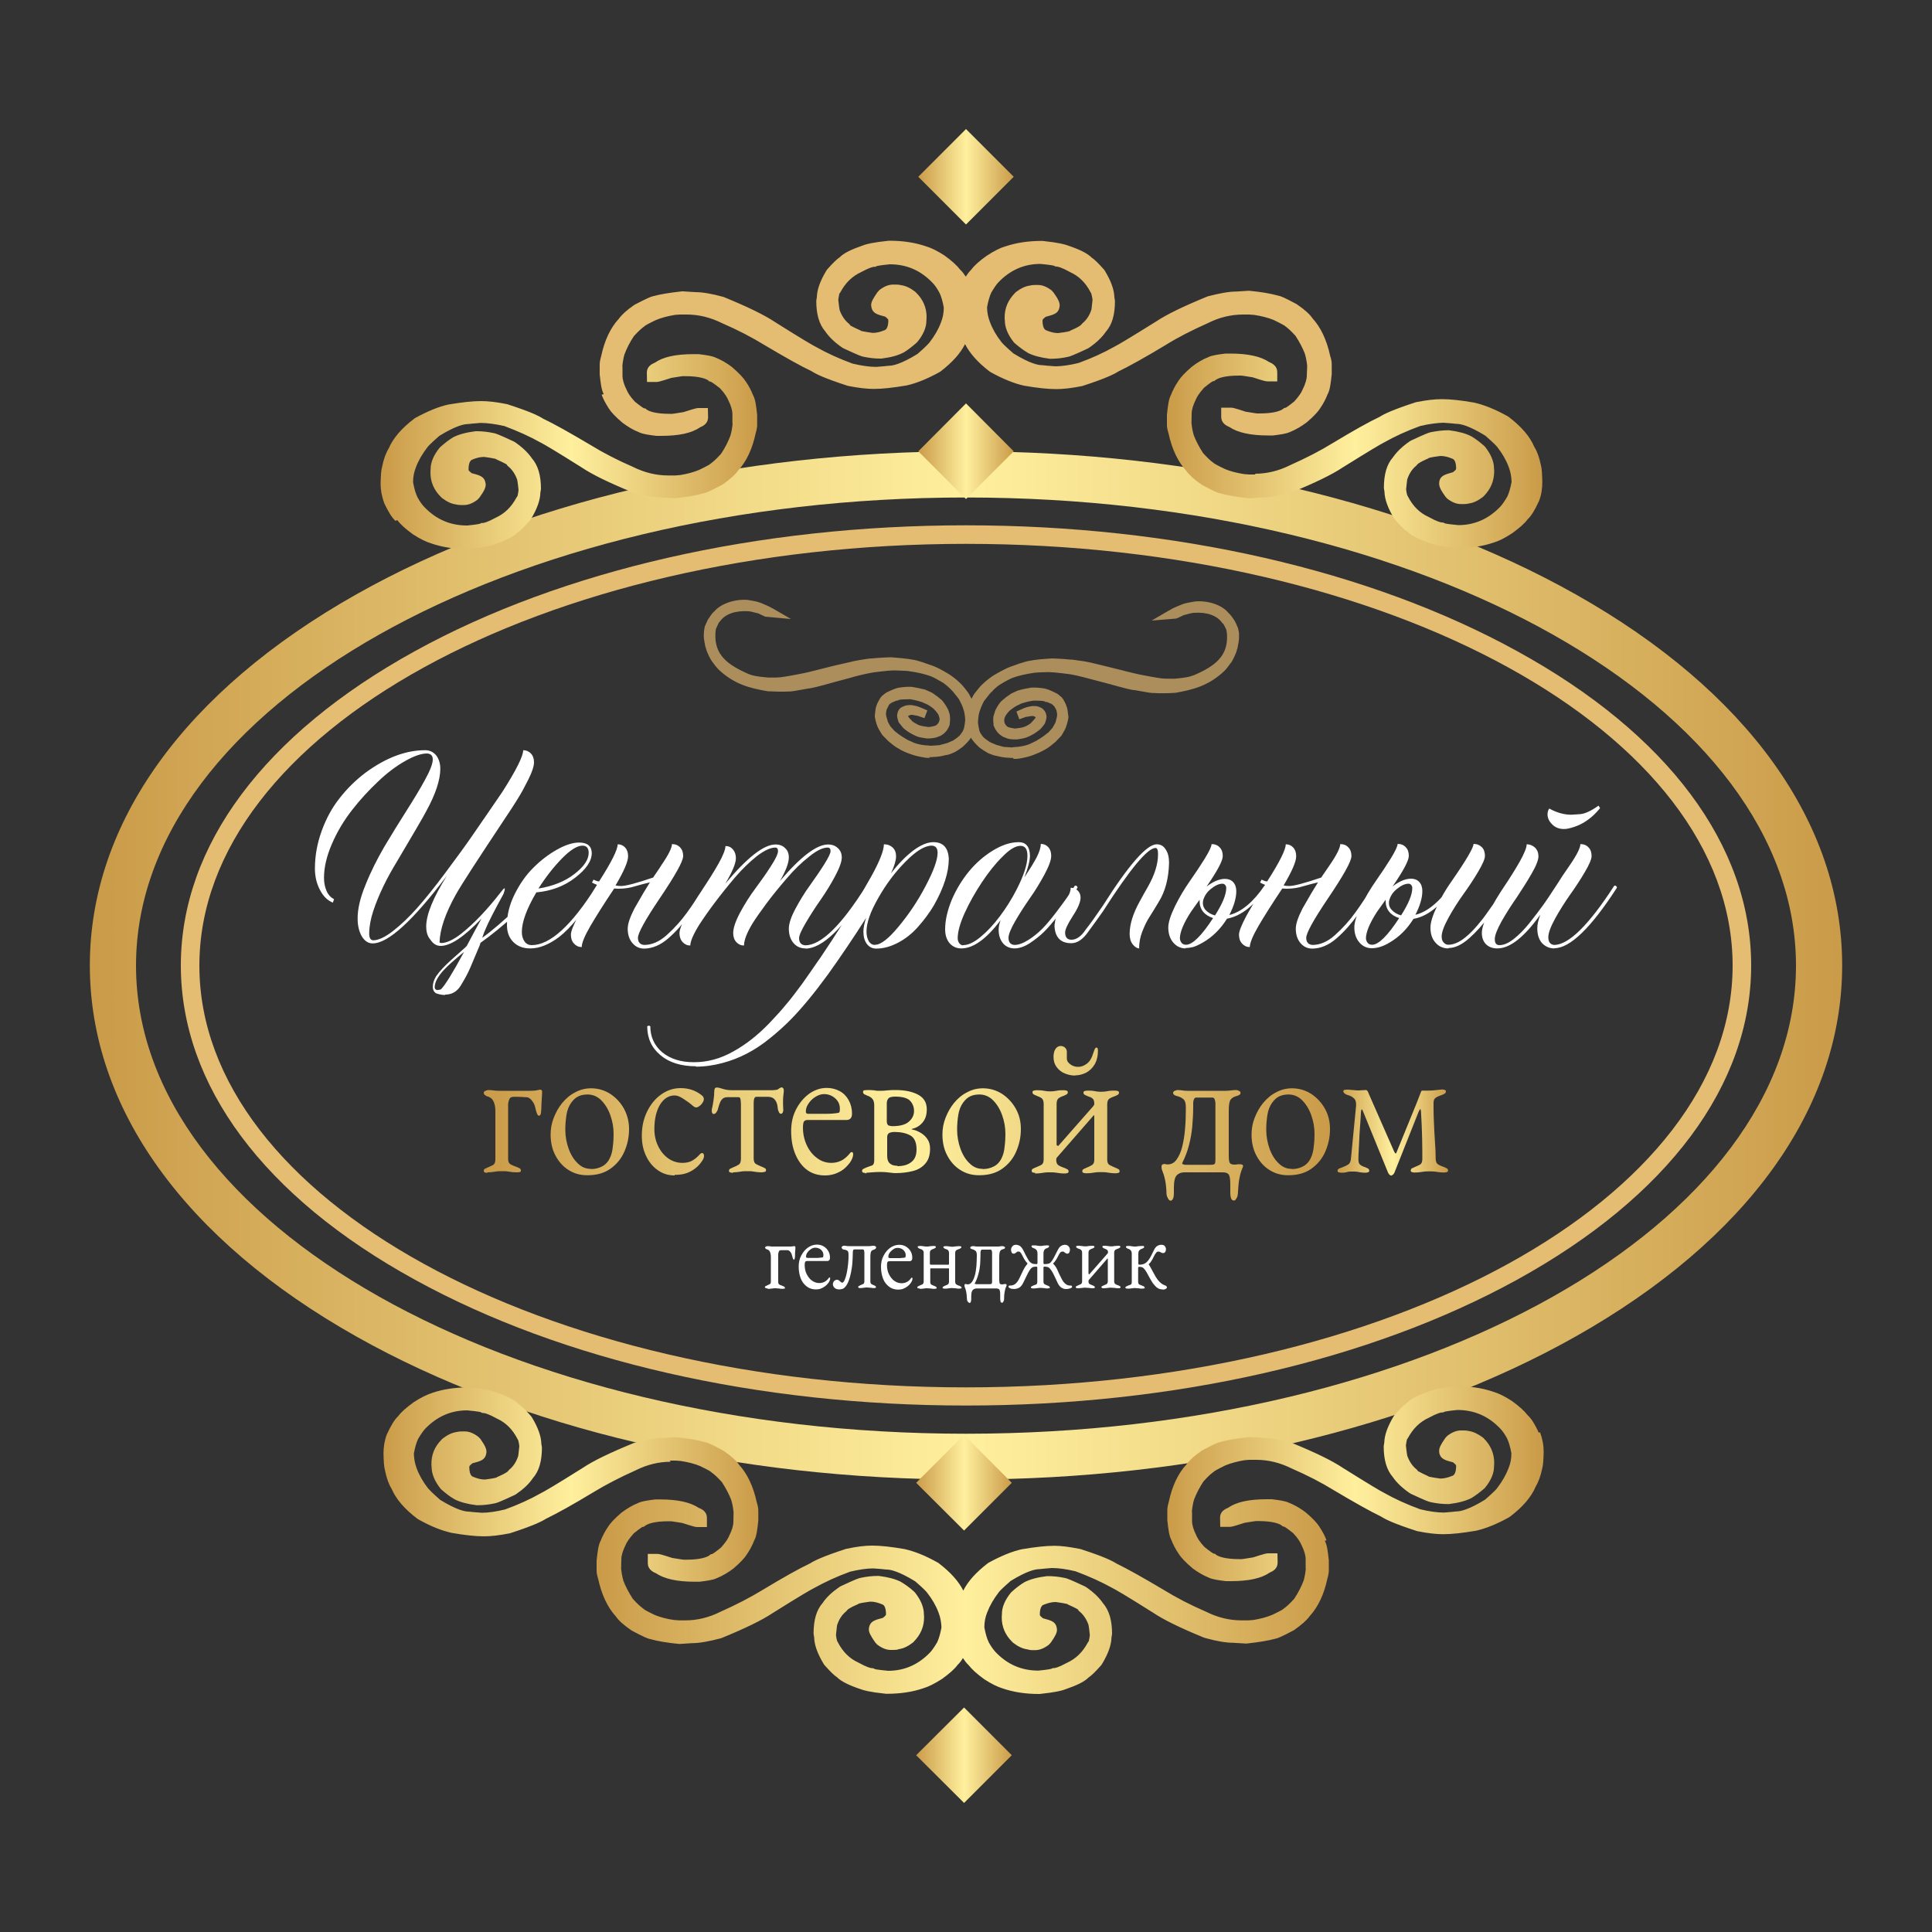
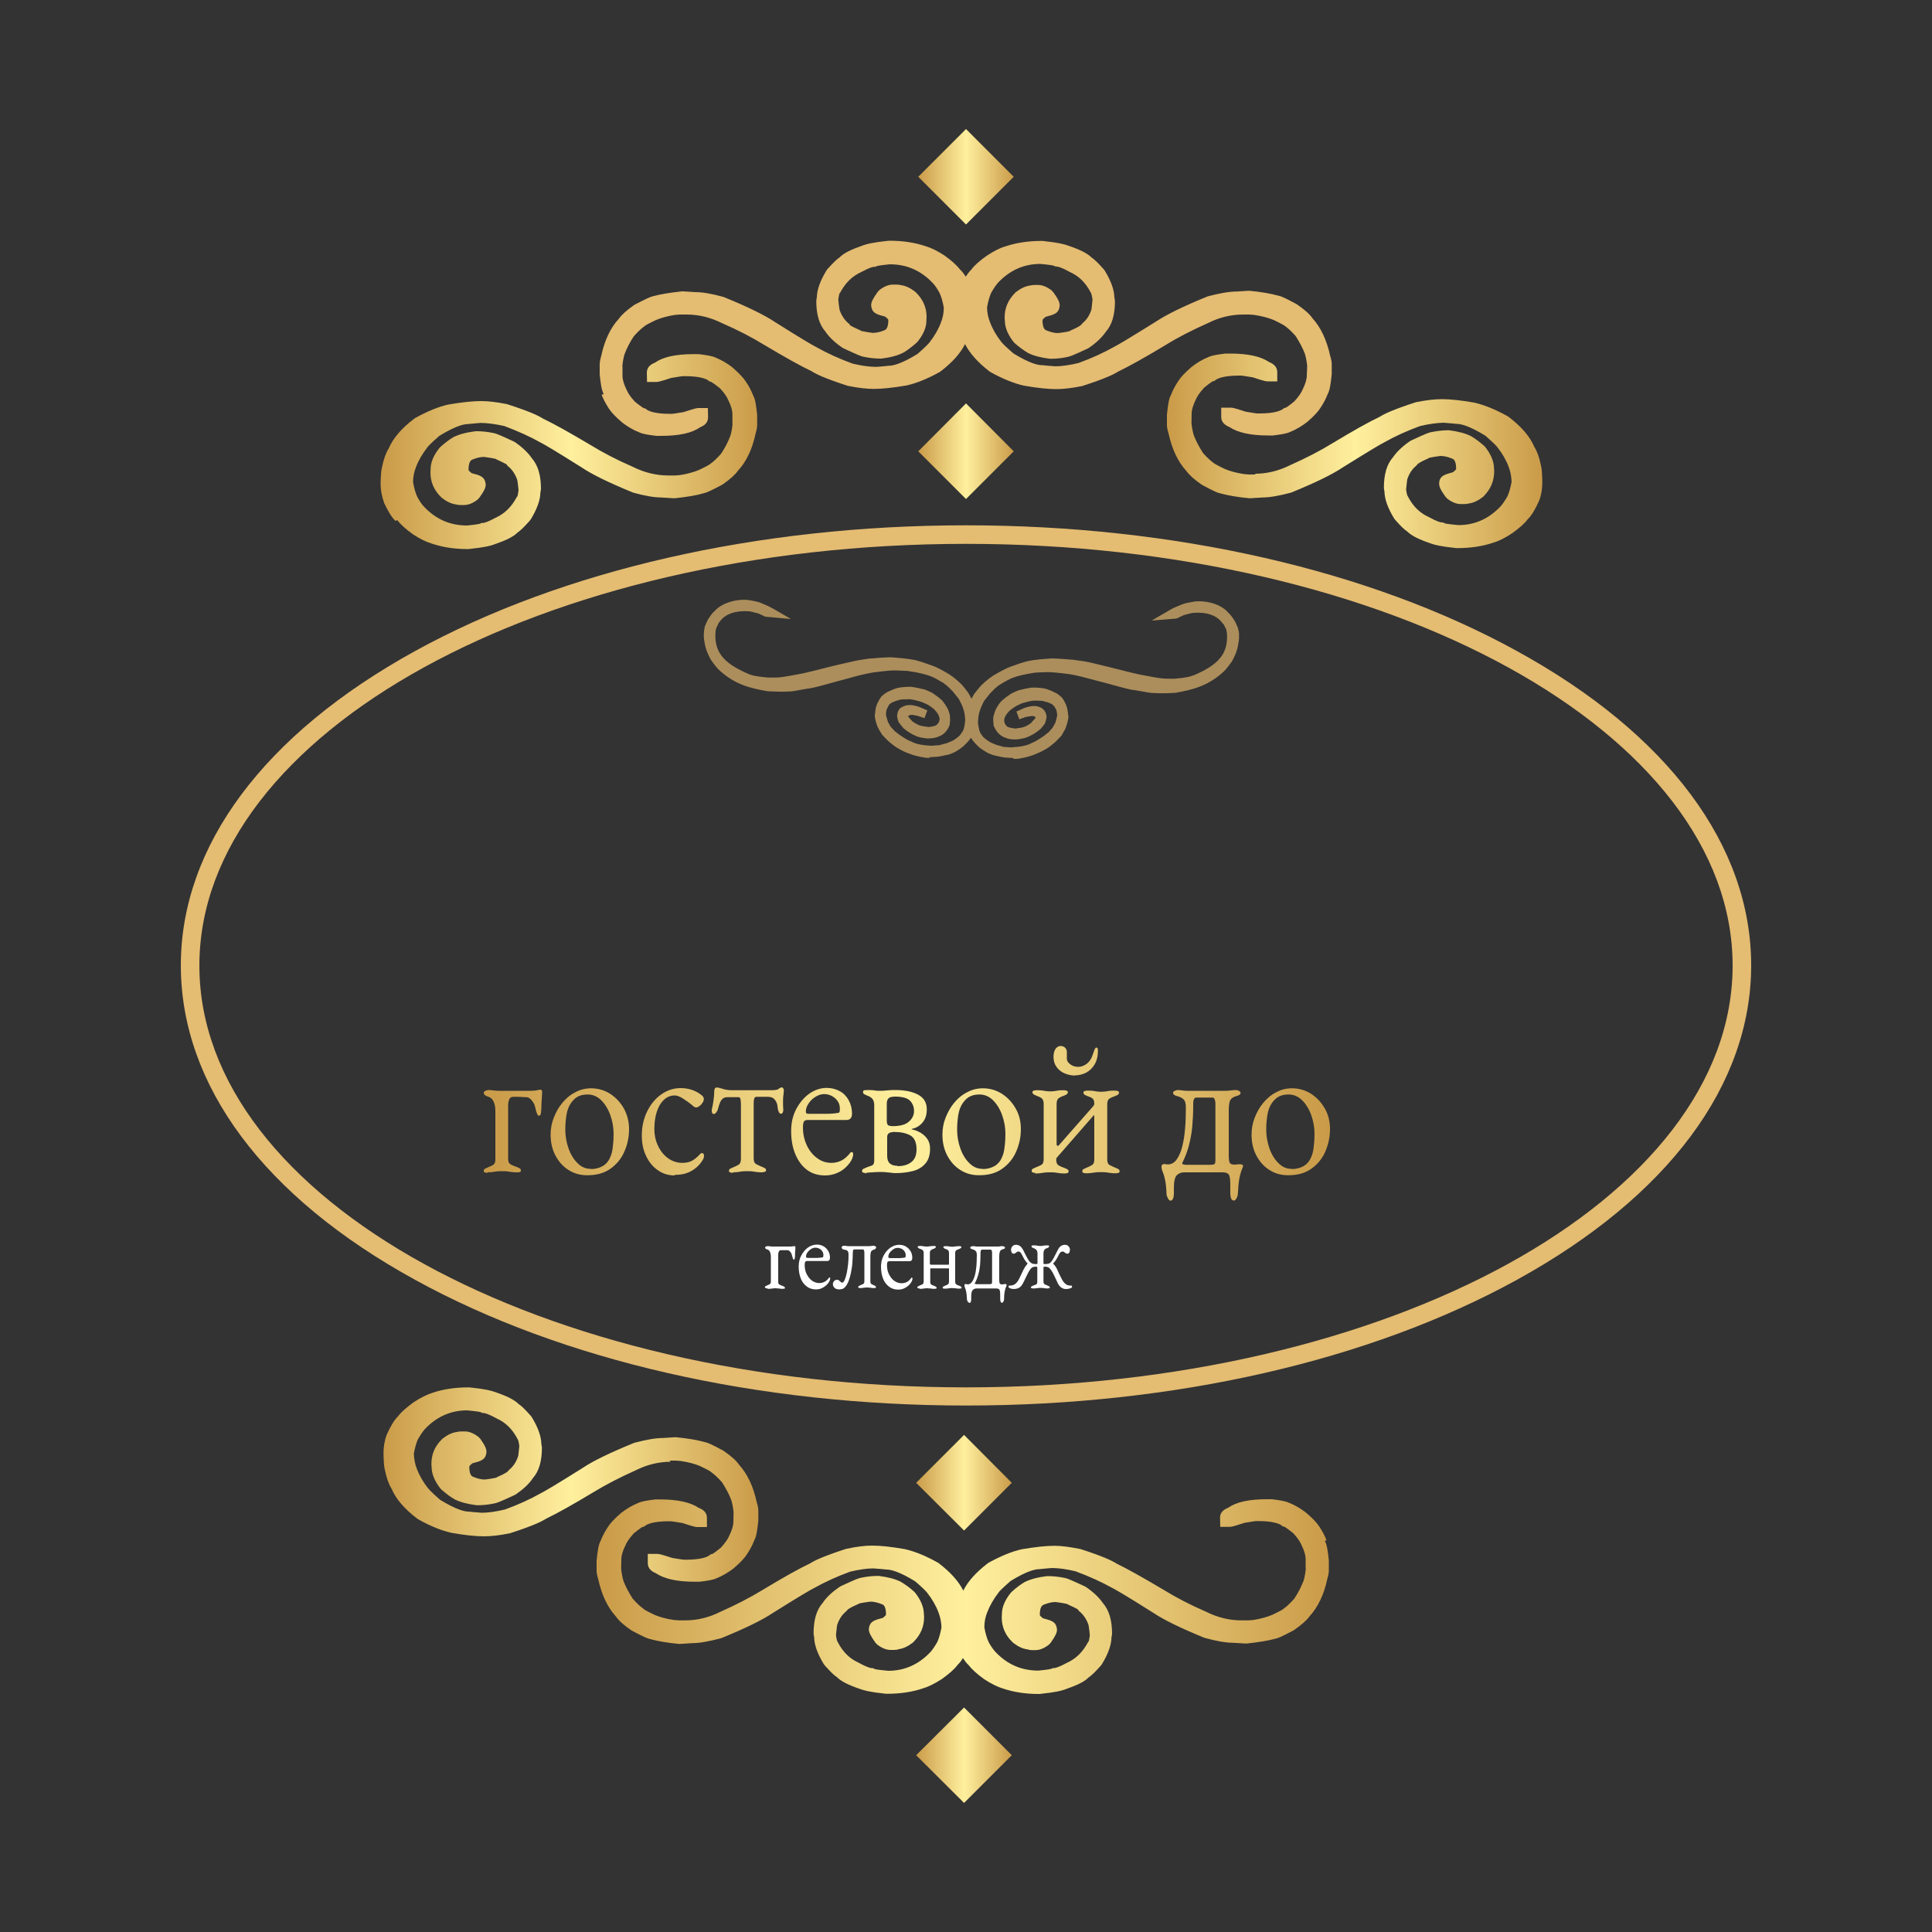
<svg xmlns="http://www.w3.org/2000/svg" xmlns:xlink="http://www.w3.org/1999/xlink" xml:space="preserve" width="100mm" height="100mm" version="1.1" style="shape-rendering:geometricPrecision; text-rendering:geometricPrecision; image-rendering:optimizeQuality; fill-rule:evenodd; clip-rule:evenodd" viewBox="0 0 10000 10000">
  <rect x="0" y="0" width="10000" height="10000" fill="#333333" stroke="none" />
  <defs>
    <style type="text/css"> .fil1 {fill:#E4BC72;fill-rule:nonzero} .fil11 {fill:#AC8E5C;fill-rule:nonzero} .fil10 {fill:white;fill-rule:nonzero} .fil6 {fill:url(#id0);fill-rule:nonzero} .fil0 {fill:url(#id1);fill-rule:nonzero} .fil12 {fill:url(#id2);fill-rule:nonzero} .fil7 {fill:url(#id3);fill-rule:nonzero} .fil4 {fill:url(#id4);fill-rule:nonzero} .fil13 {fill:url(#id5);fill-rule:nonzero} .fil3 {fill:url(#id6);fill-rule:nonzero} .fil2 {fill:url(#id7);fill-rule:nonzero} .fil5 {fill:url(#id8);fill-rule:nonzero} .fil8 {fill:url(#id9);fill-rule:nonzero} .fil9 {fill:url(#id10);fill-rule:nonzero} .fil14 {fill:url(#id11);fill-rule:nonzero} </style>
    <linearGradient id="id0" gradientUnits="userSpaceOnUse" x1="3093" y1="8265" x2="6887" y2="8265">
      <stop offset="0" style="stop-opacity:1; stop-color:#CA9B49" />
      <stop offset="0.502" style="stop-opacity:1; stop-color:#FFF09E" />
      <stop offset="1" style="stop-opacity:1; stop-color:#CA9B49" />
    </linearGradient>
    <linearGradient id="id1" gradientUnits="userSpaceOnUse" xlink:href="#id0" x1="465" y1="4998" x2="9535" y2="4998"> </linearGradient>
    <linearGradient id="id2" gradientUnits="userSpaceOnUse" xlink:href="#id0" x1="2504" y1="5814" x2="6886" y2="5814"> </linearGradient>
    <linearGradient id="id3" gradientUnits="userSpaceOnUse" xlink:href="#id0" x1="1980" y1="7680" x2="3925" y2="7680"> </linearGradient>
    <linearGradient id="id4" gradientUnits="userSpaceOnUse" xlink:href="#id0" x1="1980" y1="2336" x2="3925" y2="2336"> </linearGradient>
    <linearGradient id="id5" gradientUnits="userSpaceOnUse" xlink:href="#id0" x1="6921" y1="5863" x2="7496" y2="5863"> </linearGradient>
    <linearGradient id="id6" gradientUnits="userSpaceOnUse" xlink:href="#id0" x1="4753" y1="2336" x2="5247" y2="2336"> </linearGradient>
    <linearGradient id="id7" gradientUnits="userSpaceOnUse" xlink:href="#id0" x1="4753" y1="915" x2="5247" y2="915"> </linearGradient>
    <linearGradient id="id8" gradientUnits="userSpaceOnUse" xlink:href="#id0" x1="6039" y1="2336" x2="7984" y2="2336"> </linearGradient>
    <linearGradient id="id9" gradientUnits="userSpaceOnUse" xlink:href="#id0" x1="6039" y1="7680" x2="7984" y2="7680"> </linearGradient>
    <linearGradient id="id10" gradientUnits="userSpaceOnUse" xlink:href="#id0" x1="4742" y1="9085" x2="5237" y2="9085"> </linearGradient>
    <linearGradient id="id11" gradientUnits="userSpaceOnUse" xlink:href="#id0" x1="4742" y1="7675" x2="5237" y2="7675"> </linearGradient>
  </defs>
  <g id="Слой_x0020_1">
    <g id="_2084263210096">
-       <path class="fil0" d="M5000 2336c-1188,0 -2309,263 -3155,740 -890,502 -1380,1184 -1380,1921 0,737 490,1420 1380,1921 847,477 1967,740 3155,740 1188,0 2309,-263 3155,-740 890,-502 1380,-1184 1380,-1921 0,-737 -490,-1420 -1380,-1921 -847,-477 -1967,-740 -3155,-740zm0 239c2373,0 4296,1085 4296,2423 0,1338 -1923,2423 -4296,2423 -2373,0 -4296,-1085 -4296,-2423 0,-1338 1923,-2423 4296,-2423z" />
      <path class="fil1" d="M5000 2719c-1076,0 -2089,231 -2852,651 -781,430 -1212,1008 -1212,1627 0,620 430,1198 1212,1627 763,420 1776,651 2852,651 1076,0 2089,-231 2852,-651 781,-430 1212,-1008 1212,-1627 0,-620 -430,-1198 -1212,-1627 -763,-420 -1776,-651 -2852,-651zm0 96c2192,0 3968,977 3968,2183 0,1206 -1777,2183 -3968,2183 -2192,0 -3968,-977 -3968,-2183 0,-1206 1777,-2183 3968,-2183z" />
      <polygon class="fil2" points="5000,1162 4753,915 5000,668 5247,915 " />
      <polygon class="fil3" points="5000,2583 4753,2336 5000,2088 5247,2336 " />
      <path class="fil4" d="M2056 2692c17,22 43,46 82,74 37,24 68,39 95,47 55,19 118,29 188,29l2 0 2 0c86,-9 117,-18 130,-23 64,-22 103,-41 124,-63 14,-9 32,-26 64,-62l5 -7c32,-53 48,-98 49,-137l3 -19c0,-70 -15,-122 -47,-159 -20,-29 -48,-56 -87,-83l-7 -4c-77,-36 -92,-41 -102,-43 -32,-7 -62,-10 -89,-10l-6 0c-49,6 -86,16 -116,31 -20,12 -41,28 -65,49l-6 6c-31,38 -46,76 -46,108l-1 20c0,48 18,91 54,126l5 5c26,20 50,31 73,34 7,2 15,3 25,3l17 0c22,0 45,-9 70,-28l10 -11c25,-35 32,-51 32,-68l-2 -12c-7,-28 -28,-35 -71,-46 -9,-7 -13,-12 -15,-14l-1 -7c1,-42 15,-48 22,-50 19,-8 39,-13 59,-13 47,6 59,11 57,9l9 5c41,18 51,26 50,24l4 7 6 5c20,17 35,40 45,68 0,2 3,12 7,54 -3,23 -6,31 -5,30l-5 7c-27,50 -61,84 -109,106 -44,24 -62,27 -66,27l-7 0 -8 4c-1,0 -14,4 -66,9 -87,0 -160,-31 -222,-96 -12,-12 -24,-30 -35,-50 -9,-18 -17,-44 -23,-78 0,-28 5,-53 15,-78 13,-35 33,-69 60,-104 2,-3 14,-17 61,-58 86,-53 129,-61 147,-61l11 -1c2,0 12,-2 55,-5 36,0 77,6 123,16 69,26 132,54 187,85 18,9 70,39 213,129 55,37 141,79 263,129l5 2c61,17 110,25 146,25l65 4 4 0c64,-7 113,-15 149,-26 12,-2 32,-10 94,-43l5 -3c39,-27 64,-50 79,-71 43,-46 74,-112 91,-192 6,-21 8,-34 8,-44l0 -47 0 -5c-5,-46 -9,-81 -21,-102 -9,-23 -21,-47 -37,-70 -12,-19 -34,-43 -72,-76 -26,-20 -55,-37 -85,-49 -19,-9 -48,-13 -88,-18l-25 0c-93,0 -158,14 -201,44 -17,7 -42,20 -42,52l1 48 48 0c8,0 13,0 78,-21 48,-8 58,-9 59,-9l11 0c78,0 109,14 121,22l5 5 9 2c1,1 12,6 47,34 27,29 37,48 43,62 14,28 21,53 21,72l0 48 1 0c-2,23 -6,44 -11,62 -12,32 -28,64 -49,95 -26,29 -43,43 -53,50l-5 4c-1,1 -11,8 -55,29 -28,12 -62,21 -99,27l-25 2 -36 0c-63,0 -124,-15 -184,-45 -81,-35 -154,-73 -219,-113 -108,-64 -188,-109 -245,-136 -20,-13 -62,-35 -186,-75l-5 -1c-50,-10 -93,-15 -130,-15 -44,0 -99,6 -170,18 -50,11 -106,34 -170,69l-6 4c-67,51 -110,102 -132,154 -15,24 -26,55 -34,94 -6,21 -7,51 -8,89 0,33 6,65 19,101 21,44 39,74 58,91z" />
      <path class="fil5" d="M6498 2456l-31 0 -27 -2c-39,-6 -73,-15 -99,-26 -45,-21 -55,-29 -56,-29l-5 -4c-10,-7 -27,-21 -53,-50 -20,-31 -37,-63 -48,-92 -6,-20 -10,-42 -12,-64l1 -48c0,-20 7,-44 23,-76 4,-10 15,-29 41,-58 34,-28 45,-33 44,-33l0 0 9 -2 8 -6c12,-8 43,-22 121,-22l10 0c2,0 12,1 60,9 64,21 69,21 79,21l48 0 0 -48c0,-31 -25,-45 -42,-52 -43,-29 -109,-44 -201,-44l-25 0c-40,5 -69,9 -88,18 -30,12 -59,29 -87,51 -36,31 -58,55 -69,73 -17,25 -29,49 -38,72 -12,21 -16,57 -21,103l0 53c0,10 2,23 8,42 18,83 49,148 92,195 15,21 40,44 79,71l5 3c61,33 81,41 94,43 36,10 85,19 149,25l4 0 62 -4c39,0 88,-9 149,-25l5 -2c122,-50 208,-92 262,-128 146,-91 197,-121 217,-131 53,-30 116,-59 185,-84 46,-11 87,-16 120,-17 47,3 57,5 58,5l12 1c18,0 61,8 147,61 47,41 58,54 62,59 26,33 46,68 59,103 9,23 14,49 15,77 -6,33 -14,59 -22,76 -13,22 -25,40 -36,52 -62,65 -135,96 -218,96 -63,-6 -69,-9 -69,-9l-8 -4 -9 -1c-4,0 -22,-3 -69,-29 -44,-20 -79,-54 -105,-104l0 -1 -3 -4c0,0 -4,-8 -7,-33 4,-42 6,-52 6,-52 10,-30 25,-53 46,-70l8 -9c1,-1 10,-10 52,-28l1 0 4 -3c1,-1 13,-5 61,-11 20,0 39,5 61,14 5,2 19,7 20,49l-1 7c-2,2 -6,7 -15,14 -44,12 -65,19 -71,47l-1 11c0,17 7,33 32,68l10 11c25,19 48,28 70,28l17 0c10,0 18,-1 25,-3 23,-3 47,-14 73,-34l5 -5c35,-36 53,-78 53,-130l-1 -12c0,-36 -16,-74 -46,-112l-6 -6c-23,-20 -45,-37 -68,-50 -28,-14 -65,-24 -113,-30l-6 0c-27,0 -57,4 -88,10 -10,2 -25,7 -102,43l-7 4c-39,27 -67,54 -87,83 -32,36 -47,88 -47,159l3 19c1,39 17,84 49,137l5 7c32,37 50,53 64,62 22,22 60,41 122,62 16,6 46,15 132,24l5 0c70,0 133,-10 186,-28 28,-8 60,-24 98,-49 37,-27 64,-50 80,-72 19,-18 37,-47 59,-95 12,-31 17,-64 17,-98 -1,-39 -2,-69 -8,-90 -8,-39 -19,-69 -34,-93 -22,-52 -65,-103 -132,-154l-6 -4c-63,-35 -120,-58 -172,-70 -68,-12 -124,-18 -168,-18 -36,0 -80,5 -130,15l-5 1c-123,40 -166,62 -186,75 -57,27 -137,72 -245,137 -63,39 -137,77 -220,114 -58,29 -119,44 -181,44z" />
      <path class="fil1" d="M3114 2043c8,22 21,46 37,71 12,19 34,43 72,75 27,20 55,37 86,49 19,9 48,13 88,18l25 0c92,0 158,-14 201,-44 17,-7 42,-20 42,-52l-1 -48 -48 0c-8,0 -13,0 -78,21 -47,8 -58,9 -59,9l-11 0c-78,0 -109,-14 -121,-22l-5 -5 -9 -2c-1,0 -12,-6 -47,-34 -27,-29 -37,-48 -43,-62 -14,-28 -21,-53 -21,-72l0 -48 -1 0c2,-23 6,-44 11,-62 12,-32 28,-64 49,-95 26,-29 43,-43 53,-50l5 -4c1,-1 11,-8 55,-29 28,-12 62,-21 99,-27l25 -2 36 0c63,0 124,15 184,45 81,35 154,73 219,113 106,63 188,109 245,136 20,13 62,35 186,75l5 1c50,10 94,15 130,15 44,0 99,-6 170,-18 49,-11 107,-34 170,-69l6 -4c61,-47 102,-93 126,-141 24,47 65,94 126,141l6 4c63,35 120,58 172,70 69,12 124,18 168,18 36,0 80,-5 130,-15l5 -1c123,-40 166,-62 186,-75 56,-27 139,-73 245,-137 64,-40 137,-77 220,-114 57,-29 119,-44 181,-44l31 0 27 2c39,6 73,15 100,26 46,22 55,29 56,29l5 4c10,7 27,21 53,50 20,31 37,63 48,92 6,20 10,42 12,64l-2 48c0,20 -7,44 -23,76 -4,10 -15,29 -41,58 -34,28 -45,33 -44,33l-9 2 -8 6c-12,8 -43,22 -121,22l-10 0c-2,0 -12,-1 -60,-9 -64,-21 -69,-21 -79,-21l-48 0 0 48c0,31 25,45 42,52 43,29 109,44 201,44l22 0 3 0c40,-5 69,-9 88,-18 30,-12 59,-29 88,-51 36,-31 58,-55 69,-73 17,-25 29,-49 38,-72 12,-21 16,-57 21,-103l0 -53c0,-10 -2,-23 -8,-42 -18,-83 -49,-148 -92,-195 -14,-21 -40,-44 -79,-71l-5 -3c-61,-33 -81,-41 -94,-43 -36,-10 -85,-19 -149,-25l-4 0 -62 4c-39,0 -88,9 -149,25l-5 2c-122,50 -208,92 -262,128 -146,91 -197,121 -217,131 -53,30 -116,59 -185,84 -46,11 -87,17 -120,17 -46,-3 -57,-5 -58,-5l-12 -1c-18,0 -61,-8 -147,-61 -47,-41 -58,-54 -62,-59 -26,-33 -46,-68 -59,-103 -9,-23 -15,-49 -15,-77 6,-33 14,-59 22,-76 13,-22 25,-40 36,-52 62,-65 135,-96 218,-96 55,5 69,9 69,9l8 4 9 1c4,0 22,3 69,29 44,20 79,54 105,104l0 1 3 4c0,0 3,8 7,33 -4,42 -6,52 -6,52 -10,30 -25,53 -46,70l-8 9c-1,1 -10,10 -52,28l-1 0 -4 3c-1,1 -13,5 -61,11 -20,0 -39,-5 -61,-14 -5,-2 -19,-7 -20,-49l1 -7c2,-2 6,-7 15,-14 45,-12 64,-18 71,-46l2 -12c0,-17 -7,-33 -32,-68l-10 -11c-25,-19 -48,-28 -70,-28l-17 0c-10,0 -18,1 -25,3 -23,3 -47,14 -73,34l-5 5c-35,36 -54,78 -53,130l1 12c0,36 16,74 46,112l6 6c23,20 45,36 68,50 28,14 65,24 113,30l6 0c27,0 57,-3 88,-10 10,-2 25,-7 102,-43l7 -4c39,-27 67,-54 87,-83 32,-36 47,-88 47,-159l-3 -19c-1,-39 -17,-84 -49,-137l-5 -7c-32,-36 -50,-53 -64,-62 -22,-22 -60,-41 -122,-62 -16,-6 -46,-15 -132,-24l-5 0c-70,0 -133,10 -186,28 -29,8 -60,24 -98,49 -37,26 -64,50 -80,72 -9,9 -19,21 -28,36 -10,-15 -19,-27 -29,-36 -17,-22 -43,-46 -82,-74 -37,-24 -68,-39 -95,-47 -55,-19 -118,-29 -188,-29l-5 0c-86,9 -117,18 -130,23 -64,22 -103,41 -124,63 -14,9 -32,26 -64,62l-5 7c-32,53 -48,98 -49,137l-3 19c0,70 15,122 47,159 20,29 48,56 87,83l7 4c77,36 92,41 101,43 32,7 62,10 89,10l6 0c49,-6 86,-16 116,-32 20,-12 41,-28 65,-49l6 -6c31,-38 46,-76 46,-108l1 -20c0,-48 -18,-91 -54,-126l-5 -5c-26,-20 -50,-31 -73,-34 -7,-2 -15,-3 -25,-3l-17 0c-22,0 -45,9 -70,28l-10 11c-25,36 -33,51 -33,69l2 12c7,28 28,35 71,46 9,7 13,12 15,14l1 7c-1,42 -15,48 -22,50 -19,8 -39,13 -59,13 -47,-6 -60,-11 -57,-9l-9 -5c-41,-18 -51,-26 -50,-24l-4 -7 -6 -5c-20,-17 -35,-40 -45,-68 0,-2 -3,-12 -7,-54 3,-23 6,-30 5,-30l5 -7c27,-50 61,-84 109,-106 44,-24 62,-27 66,-27l7 0 8 -4c1,0 14,-4 66,-9 87,0 160,31 222,96 12,12 24,30 35,50 9,18 17,44 23,78 0,28 -5,53 -15,78 -13,35 -33,69 -60,104 -3,3 -14,17 -61,58 -86,53 -129,61 -147,61l-11 1c-2,0 -12,2 -55,5 -36,0 -77,-6 -123,-17 -69,-25 -132,-54 -187,-85 -18,-9 -70,-39 -213,-129 -55,-37 -141,-79 -263,-129l-5 -2c-61,-17 -110,-25 -146,-25l-65 -4 -4 0c-64,7 -113,15 -149,25 -12,2 -32,11 -94,43l-5 3c-39,27 -64,50 -79,71 -43,46 -74,112 -91,192 -6,21 -8,34 -8,44l0 47 0 5c5,46 9,81 21,102z" />
      <path class="fil6" d="M6866 7973c-8,-23 -21,-46 -37,-71 -12,-19 -34,-43 -72,-75 -27,-20 -55,-37 -86,-49 -19,-9 -48,-13 -88,-18l-25 0c-93,0 -158,14 -201,44 -17,7 -42,20 -42,51l1 48 48 0c8,0 13,0 78,-21 48,-8 58,-9 59,-9l11 0c78,0 109,14 121,22l5 5 9 2c1,0 12,6 47,34 27,29 37,48 43,62 14,28 21,53 21,72l0 48 1 0c-2,23 -6,44 -11,62 -12,32 -28,63 -49,95 -26,29 -43,43 -53,50l-5 4c-1,1 -11,8 -55,29 -28,12 -62,21 -99,27l-25 2 -36 0c-63,0 -124,-15 -184,-45 -81,-35 -154,-73 -219,-113 -106,-63 -188,-109 -244,-136 -20,-13 -62,-35 -186,-75l-5 -1c-51,-10 -93,-16 -130,-16 -44,0 -99,6 -170,18 -49,11 -106,34 -170,69l-6 4c-61,47 -102,93 -126,141 -24,-48 -65,-94 -126,-141l-6 -4c-64,-36 -119,-58 -172,-70 -69,-12 -124,-18 -168,-18 -36,0 -79,5 -130,16l-5 1c-123,40 -166,62 -186,75 -57,27 -139,73 -245,137 -64,39 -137,77 -220,114 -58,29 -119,44 -181,44l-31 0 -27 -2c-39,-5 -73,-15 -100,-26 -46,-22 -56,-29 -56,-30l-5 -4c-10,-7 -27,-21 -53,-50 -20,-31 -37,-63 -48,-92 -6,-20 -10,-42 -12,-64l1 -48c0,-20 7,-44 23,-76 4,-10 15,-29 41,-58 34,-28 45,-33 44,-33l0 0 9 -2 8 -6c12,-8 43,-22 121,-22l10 0c2,0 12,1 60,9 64,21 69,21 79,21l48 0 0 -48c0,-31 -25,-45 -42,-51 -43,-29 -109,-44 -201,-44l-18 0 -6 0c-40,5 -69,9 -88,18 -30,12 -59,29 -88,51 -36,31 -58,55 -69,73 -17,25 -29,49 -38,72 -12,21 -16,57 -21,102l0 53c0,10 2,23 8,42 18,83 49,148 92,195 14,21 40,44 79,71l5 3c62,33 82,41 94,43 36,10 85,19 149,25l4 0 62 -4c39,0 88,-9 149,-25l6 -2c122,-50 208,-92 262,-128 145,-91 197,-121 217,-131 54,-30 116,-59 185,-84 46,-11 87,-17 120,-17 46,3 57,5 58,5l12 1c18,0 61,8 147,61 47,40 58,54 62,59 26,33 46,68 59,103 9,23 14,49 15,77 -6,33 -14,59 -22,76 -13,22 -25,40 -36,52 -62,65 -135,96 -218,96 -63,-6 -69,-9 -69,-9l-8 -4 -9 -1c-4,0 -22,-3 -69,-29 -44,-20 -79,-54 -105,-104l0 -1 -3 -4c0,0 -4,-8 -7,-33 4,-42 6,-52 6,-52 10,-30 25,-53 46,-70l8 -9c1,-1 10,-10 52,-28l1 0 4 -3c1,-1 13,-5 61,-11 20,0 39,5 61,14 5,2 19,7 20,49l-1 7c-2,2 -6,7 -15,14 -43,11 -64,18 -71,46l-2 12c0,17 8,33 33,69l10 11c25,19 48,28 70,28l17 0c10,0 18,-1 25,-4 23,-3 47,-14 73,-34l5 -5c35,-36 54,-78 53,-130l-1 -12c0,-36 -16,-74 -46,-112l-6 -6c-23,-21 -45,-36 -68,-50 -28,-14 -65,-24 -113,-30l-6 0c-27,0 -57,3 -89,10 -10,2 -25,7 -102,43l-7 4c-39,27 -68,54 -87,83 -32,36 -47,88 -47,159l3 19c1,39 17,84 49,137l5 7c32,36 50,53 64,62 22,22 60,41 122,62 16,6 46,15 132,24l5 0c70,0 134,-10 186,-28 28,-8 60,-24 99,-49 37,-27 64,-50 80,-72 9,-9 19,-20 28,-36 10,15 19,27 29,36 17,22 43,46 82,74 37,24 68,39 94,47 55,19 118,29 188,29l2 0 2 0c86,-9 117,-18 130,-23 64,-22 103,-41 124,-63 14,-9 32,-26 64,-62l5 -7c32,-53 48,-98 49,-137l3 -19c0,-70 -15,-122 -47,-159 -20,-29 -48,-56 -87,-83l-7 -4c-77,-36 -92,-41 -101,-43 -32,-7 -62,-10 -89,-10l-6 0c-49,6 -86,16 -116,31 -20,12 -42,28 -65,49l-6 6c-31,38 -46,76 -46,108l-1 20c0,48 18,91 54,126l5 5c26,20 50,31 73,34 7,2 15,4 25,4l17 0c22,0 45,-9 70,-28l10 -11c25,-36 32,-51 32,-68l-2 -12c-7,-28 -26,-34 -71,-46 -9,-7 -13,-12 -15,-14l-1 -7c1,-42 15,-48 23,-50 20,-8 39,-13 59,-13 47,6 59,11 57,9l9 5c41,18 51,26 49,24l4 7 6 5c20,17 35,40 45,68 0,2 3,12 7,54 -3,23 -6,31 -5,30l-5 7c-27,50 -61,84 -109,106 -44,24 -62,27 -66,27l-7 0 -8 4c-1,0 -14,4 -66,9 -87,0 -160,-31 -222,-96 -12,-13 -24,-30 -35,-50 -9,-18 -17,-45 -23,-78 0,-28 5,-54 15,-78 13,-34 33,-69 60,-104 2,-3 14,-17 61,-58 86,-53 129,-61 147,-61l11 -1c2,0 12,-2 55,-5 36,0 77,6 123,17 70,26 132,54 188,85 18,9 69,38 213,129 55,37 141,79 263,129l6 2c61,17 110,25 146,25l65 4 4 0c64,-7 113,-15 149,-25 12,-2 32,-10 94,-43l5 -3c39,-28 64,-50 79,-71 43,-47 74,-112 91,-192 6,-21 8,-34 8,-44l0 -47 0 -5c-5,-46 -9,-81 -21,-102z" />
      <path class="fil7" d="M3466 7560l31 0 27 2c39,6 73,15 99,26 46,22 56,29 56,30l5 4c10,7 27,21 53,50 20,31 37,63 48,92 6,20 10,42 12,64l-1 48c0,20 -7,44 -23,76 -4,10 -15,29 -41,58 -34,28 -45,33 -44,33l0 0 -9 2 -8 6c-11,8 -43,22 -121,22l-10 0c-2,0 -12,-1 -60,-9 -62,-20 -68,-21 -79,-21l-48 0 0 48c0,31 25,45 42,52 43,29 109,44 201,44l22 0 3 0c40,-5 69,-9 88,-18 30,-12 59,-29 88,-51 36,-31 58,-55 69,-73 17,-25 29,-49 38,-72 12,-21 16,-57 21,-102l0 -53c0,-10 -2,-23 -8,-42 -18,-83 -49,-148 -92,-195 -14,-21 -40,-44 -79,-71l-5 -3c-61,-33 -81,-41 -94,-43 -36,-10 -85,-19 -149,-25l-4 0 -62 4c-39,0 -88,9 -149,25l-5 2c-122,50 -209,92 -262,128 -145,91 -197,121 -217,131 -53,30 -116,59 -185,84 -46,11 -87,17 -120,17 -47,-3 -57,-5 -58,-5l-11 -1c-18,0 -61,-8 -147,-61 -47,-41 -58,-55 -62,-59 -26,-33 -46,-68 -59,-103 -9,-23 -14,-49 -15,-77 6,-33 14,-60 22,-76 13,-22 25,-40 36,-52 62,-65 135,-96 218,-96 63,6 69,9 69,9l8 4 9 1c4,0 22,3 69,29 44,20 79,54 105,104l0 1 3 4c0,0 4,8 7,33 -4,42 -6,52 -6,52 -10,30 -25,53 -46,70l-8 9c-1,1 -10,10 -52,28l-1 0 -4 3c-1,1 -13,5 -61,11 -20,0 -39,-5 -61,-14 -5,-2 -19,-7 -20,-49l1 -7c2,-2 6,-7 15,-14 43,-11 64,-18 71,-46l2 -12c0,-17 -7,-33 -32,-69l-10 -10c-25,-19 -48,-28 -70,-28l-17 0c-10,0 -18,1 -25,3 -23,3 -47,14 -73,34l-5 5c-36,36 -54,78 -53,130l1 12c0,36 16,74 46,112l6 6c24,21 45,37 68,50 28,14 65,24 113,30l6 0c27,0 57,-3 89,-10 10,-2 25,-7 102,-43l7 -4c39,-27 68,-54 87,-83 32,-36 47,-88 47,-159l-3 -19c-1,-39 -17,-84 -49,-137l-5 -7c-32,-36 -50,-53 -64,-62 -22,-22 -60,-41 -122,-62 -16,-6 -46,-15 -132,-24l-5 0c-70,0 -134,10 -186,28 -28,9 -60,24 -98,49 -37,27 -64,50 -80,72 -19,18 -37,47 -59,95 -12,32 -17,64 -17,98 1,39 2,68 8,89 8,39 19,70 34,94 22,52 65,103 132,154l6 4c64,36 119,58 172,70 69,12 124,18 168,18 36,0 80,-5 130,-15l5 -1c123,-40 166,-62 186,-75 56,-27 139,-73 245,-137 64,-39 137,-77 220,-114 58,-29 119,-44 181,-44z" />
-       <path class="fil8" d="M7965 7416c-21,-45 -39,-74 -58,-91 -17,-22 -43,-46 -82,-74 -37,-24 -68,-39 -95,-47 -55,-19 -118,-29 -188,-29l-5 0c-86,9 -117,18 -130,23 -64,22 -103,41 -124,63 -14,9 -32,26 -64,62l-5 7c-32,53 -48,98 -49,137l-3 19c0,70 15,122 47,159 20,29 48,56 87,83l7 4c77,36 92,41 102,43 32,7 62,10 89,10l6 0c49,-6 86,-16 116,-31 20,-12 41,-28 65,-48l6 -6c31,-38 46,-76 46,-108l1 -20c0,-48 -18,-91 -53,-126l-5 -5c-27,-20 -51,-31 -73,-34 -7,-2 -15,-3 -25,-3l-17 0c-22,0 -45,9 -70,28l-10 11c-25,36 -32,51 -32,68l1 11c7,29 28,36 71,47 9,7 13,12 15,14l1 7c-1,42 -15,48 -23,50 -20,8 -39,13 -59,13 -47,-6 -59,-11 -57,-9l-9 -5c-41,-18 -51,-27 -50,-24l-4 -7 -6 -5c-20,-17 -35,-40 -45,-68 0,-2 -3,-12 -7,-54 3,-23 6,-30 5,-30l5 -7c27,-50 61,-84 109,-106 44,-24 62,-27 66,-27l7 0 8 -4c1,0 14,-4 66,-9 87,0 160,31 222,96 12,12 24,30 35,50 9,18 17,45 23,78 0,28 -5,54 -15,78 -13,34 -33,69 -60,104 -2,3 -14,17 -61,58 -86,53 -129,61 -147,61l-11 1c-2,0 -12,2 -55,5 -36,0 -77,-6 -123,-17 -69,-25 -132,-54 -187,-85 -18,-9 -69,-39 -213,-129 -55,-37 -141,-79 -263,-129l-5 -2c-61,-17 -110,-25 -146,-25l-65 -4 -4 0c-64,7 -113,15 -149,25 -12,2 -32,10 -94,43l-5 3c-39,27 -64,50 -79,71 -43,46 -74,112 -91,192 -6,21 -8,34 -8,44l0 47 0 5c5,46 9,81 21,103 9,23 21,47 37,70 12,20 34,43 72,76 27,20 55,37 85,49 19,9 48,13 88,18l25 0c92,0 158,-14 201,-44 17,-7 42,-20 42,-52l-1 -48 -48 0c-9,0 -16,1 -78,21 -48,8 -58,9 -59,9l-11 0c-78,0 -109,-14 -121,-22l-5 -5 -9 -2c-1,0 -12,-6 -47,-34 -27,-29 -37,-48 -43,-62 -14,-28 -21,-53 -21,-72l0 -48 -1 0c2,-23 6,-44 11,-62 12,-32 28,-63 49,-95 26,-29 43,-43 53,-50l5 -4c2,-1 12,-8 55,-29 29,-12 63,-21 99,-27l25 -2 36 0c63,0 124,15 184,45 81,35 154,73 219,113 106,63 188,109 244,136 20,13 62,35 186,75l5 1c50,10 93,15 130,15 44,0 99,-6 170,-18 49,-11 107,-34 170,-69l6 -4c67,-51 110,-102 132,-154 14,-24 26,-54 34,-93 6,-21 7,-51 8,-90 0,-33 -6,-65 -19,-100z" />
      <polygon class="fil9" points="4990,8838 4742,9085 4990,9332 5237,9085 " />
-       <path class="fil10" d="M2264 5124c6,0 12,-1 18,-3 20,-19 60,-83 120,-194 -49,40 -85,72 -106,95 -31,34 -46,63 -46,88 0,8 4,13 14,15zm39 26c-15,0 -29,-3 -44,-8 -11,-5 -18,-16 -19,-33 0,-19 6,-38 18,-57 18,-26 44,-53 76,-82l55 -49c15,-13 24,-21 27,-25 29,-56 55,-103 76,-141 -90,94 -160,141 -211,141 -22,0 -39,-11 -53,-32l-4 -5c-12,-16 -18,-37 -18,-63 0,-62 36,-150 107,-263 -176,233 -304,350 -384,350 -23,0 -41,-12 -56,-36 -14,-24 -22,-55 -22,-93 0,-49 13,-107 41,-174 27,-68 60,-133 97,-197 38,-64 76,-125 114,-185 38,-60 71,-114 97,-162 27,-49 40,-84 40,-105 0,-20 -10,-30 -30,-31 -30,0 -67,13 -113,39 -46,26 -93,61 -140,106 -48,45 -93,94 -135,148 -42,54 -77,112 -104,175 -27,62 -41,121 -41,176 0,26 5,49 14,69 9,20 22,33 38,41l-6 18c-28,-11 -50,-33 -67,-66 -17,-32 -26,-69 -26,-110 0,-67 12,-132 35,-195 23,-64 54,-121 93,-170 39,-50 83,-93 133,-131 106,-78 209,-117 310,-117 23,0 41,9 56,26 14,18 22,41 22,70 0,57 -24,131 -73,220 -16,31 -66,116 -150,258 -54,88 -96,174 -124,258 -14,43 -21,82 -21,117 0,23 7,34 20,35 27,0 62,-16 103,-48 41,-32 83,-72 124,-118 41,-46 90,-107 146,-182 56,-75 106,-143 147,-203 42,-60 91,-133 149,-217 72,-113 108,-185 108,-216 16,0 29,6 40,17 11,12 16,27 16,46 0,20 -10,50 -29,88l-29 56c-16,29 -45,76 -88,140 -142,214 -229,347 -259,401 -54,97 -82,179 -84,247 3,2 6,3 9,3 27,0 62,-16 103,-48 67,-53 135,-125 205,-215 10,-13 16,-20 19,-20 1,0 2,1 2,3 0,4 -2,13 -7,26 -47,86 -78,146 -92,180 -5,10 -11,26 -18,47 49,-35 112,-89 190,-163l4 0c11,0 16,2 16,6 0,6 -11,17 -32,30 -70,64 -133,115 -187,153l-4 13 -49 116c-11,26 -27,56 -49,92 -19,31 -46,47 -80,47zm441 -241c-36,0 -65,-11 -87,-33 -22,-22 -33,-51 -33,-88 0,-53 13,-106 40,-160 27,-54 59,-100 98,-138 38,-38 79,-69 122,-93 43,-24 81,-36 113,-36 43,0 65,18 66,54 0,42 -29,84 -86,128 -57,44 -124,69 -201,76 -50,85 -75,153 -75,205 0,20 5,36 14,49 9,13 22,19 37,19 95,0 207,-102 335,-306l4 -1c3,0 5,1 7,3 2,2 3,4 3,7l0 1c-78,123 -147,207 -206,253 -53,40 -103,60 -150,60zm43 -310c75,-12 137,-37 186,-75 49,-38 74,-74 74,-110 0,-24 -11,-37 -32,-37 -27,0 -63,22 -106,66 -43,44 -84,96 -122,156zm548 311c-26,0 -46,-10 -62,-29 -16,-19 -24,-44 -24,-74 0,-26 12,-60 35,-105 35,-62 62,-107 80,-135 -30,7 -55,14 -76,20 -25,8 -54,13 -87,13l-22 -1c-55,82 -95,146 -122,192 -31,53 -46,90 -46,111 -16,0 -29,-6 -40,-18 -11,-12 -16,-27 -16,-46 0,-18 13,-50 38,-97 18,-33 50,-87 97,-161 -12,-5 -21,-9 -26,-12l8 -15c12,6 21,9 27,9l2 0c64,-100 96,-164 96,-192 16,0 29,6 39,17 10,11 15,26 15,45 0,28 -22,78 -65,151 9,2 18,3 28,3 26,0 81,-15 167,-44 3,-6 6,-9 7,-11 14,-21 26,-37 34,-51 38,-55 56,-92 56,-111 18,0 32,6 42,17 11,11 16,26 16,45 0,27 -41,100 -122,220 -75,111 -112,179 -112,203 0,23 11,35 32,37 40,0 79,-17 117,-51 41,-37 76,-76 106,-118 27,-37 57,-83 91,-137l4 -1c6,0 9,4 9,11l-16 24c-22,36 -48,75 -76,115 -32,45 -68,86 -109,122 -41,36 -83,53 -125,54zm834 -1c-26,0 -47,-10 -62,-28 -16,-19 -24,-44 -24,-74 0,-26 11,-60 34,-103 23,-43 48,-84 75,-121 27,-38 52,-74 74,-109 22,-35 33,-58 33,-69 0,-12 -5,-18 -15,-18 -25,0 -57,15 -96,47 -40,31 -79,69 -117,114 -39,45 -74,88 -105,130 -31,42 -56,77 -73,105 -28,47 -42,84 -42,111 -16,0 -29,-6 -40,-18 -11,-12 -16,-28 -16,-46 0,-27 12,-62 36,-107 24,-45 51,-87 80,-126 29,-39 56,-77 80,-115 24,-37 36,-63 36,-77 0,-12 -5,-18 -14,-18 -25,0 -57,15 -95,44 -38,30 -76,67 -114,111 -78,92 -139,174 -185,245 -31,50 -46,86 -46,107 -16,0 -29,-6 -40,-18 -11,-12 -16,-28 -16,-46 0,-18 12,-49 37,-94 25,-44 52,-88 82,-132 29,-44 57,-88 82,-132 25,-44 37,-76 37,-93 16,0 29,6 39,18 10,12 15,27 15,45 0,26 -18,70 -55,132 113,-135 199,-203 260,-203 21,0 37,6 50,19 13,12 19,28 19,48 0,28 -15,68 -46,122 107,-126 190,-189 249,-189 21,0 37,6 51,19 13,12 20,28 20,48 0,21 -11,53 -34,96 -23,43 -48,84 -76,124 -28,40 -53,79 -76,118 -23,39 -35,66 -35,80 0,23 11,35 32,37 81,0 186,-102 314,-306l4 -1c6,0 9,3 9,10l0 1c-131,209 -240,313 -327,313zm-566 610c-77,0 -139,-19 -184,-57 -46,-38 -69,-88 -69,-150 3,-2 6,-3 8,-3 3,0 6,1 8,3 0,55 21,100 62,135 42,34 96,51 164,51 71,0 139,-19 204,-56 64,-35 126,-84 186,-146 32,-34 61,-65 86,-96 26,-30 53,-66 84,-108 30,-42 56,-80 78,-112l15 -21c19,-28 40,-60 63,-95 92,-142 160,-252 203,-330 43,-78 64,-133 64,-164 19,0 34,6 46,17 12,12 17,27 17,46 0,19 -8,48 -26,87 37,-48 75,-87 114,-117 39,-29 74,-44 105,-44 51,0 77,29 80,86 0,70 -26,150 -76,239 -24,41 -52,78 -83,113 -31,35 -65,62 -103,82 -38,20 -76,31 -114,31 -19,0 -36,-8 -48,-24 -12,-16 -18,-37 -18,-64 0,-20 5,-44 14,-71 -63,99 -129,197 -197,292 -70,96 -135,175 -195,236 -32,32 -67,64 -107,96 -76,62 -157,104 -244,127 -45,12 -91,19 -138,19zm927 -629c29,0 70,-32 122,-95 53,-64 100,-134 140,-211 41,-78 61,-134 61,-170 0,-24 -10,-36 -30,-37 -36,0 -81,27 -135,82 -55,55 -102,118 -142,189 -41,71 -61,129 -61,173 0,21 4,38 12,51 8,13 19,19 32,19zm722 19c-25,0 -45,-9 -60,-26 -15,-18 -23,-41 -23,-71 0,-14 3,-30 10,-49 -74,98 -142,146 -203,146 -25,0 -45,-9 -61,-27 -15,-18 -23,-42 -23,-72 0,-47 12,-98 34,-152 23,-54 53,-103 88,-146 36,-44 77,-80 124,-109 47,-29 92,-44 135,-44 37,0 57,23 58,70 0,26 -10,64 -29,113 28,-43 50,-78 64,-105 14,-28 21,-50 21,-69 16,0 29,6 39,17 10,11 15,26 15,45 0,22 -12,54 -35,97 -23,42 -48,84 -76,123 -27,39 -53,79 -76,119 -23,40 -34,68 -34,85 0,23 10,35 30,37 22,0 46,-9 73,-26 27,-17 51,-37 72,-58 21,-21 44,-49 71,-84 26,-35 45,-60 56,-76l41 -62 4 -1c3,0 5,1 7,3 2,2 3,4 3,7l0 1 -41 63c-11,16 -30,42 -57,78 -28,36 -52,64 -74,86 -22,22 -47,41 -75,60 -28,18 -55,27 -79,27zm-267 -17c26,0 56,-14 90,-42 34,-28 67,-63 100,-107 33,-44 62,-90 87,-139 38,-74 56,-132 56,-174 0,-35 -12,-52 -36,-52 -25,0 -56,18 -92,55 -37,36 -73,81 -108,134 -35,53 -65,106 -89,159 -24,53 -36,97 -36,130 0,10 3,19 8,26 6,7 12,11 20,11zm913 17c-12,0 -24,-7 -35,-21 -11,-14 -16,-32 -16,-54 0,-49 17,-105 52,-168 14,-27 29,-52 43,-77 34,-60 52,-116 52,-168 0,-21 -4,-32 -13,-32 -41,0 -132,109 -272,328 -28,40 -53,74 -75,104 -28,41 -58,61 -89,61 -55,0 -84,-30 -87,-89l1 -12c1,-1 1,-3 1,-4 1,-20 14,-51 41,-94l24 -38c11,-18 17,-35 17,-50 14,0 26,5 36,14 10,10 15,22 15,37 0,22 -13,54 -40,95 -27,42 -40,70 -40,86 0,24 11,37 33,37 26,0 51,-18 74,-53 23,-29 53,-71 89,-124 134,-212 227,-317 278,-317 19,0 35,8 46,26 12,17 18,40 18,70 -2,81 -20,149 -54,203 -15,26 -31,51 -46,75 -16,24 -28,51 -39,79 -11,28 -16,57 -16,87zm391 -171c38,-60 58,-107 58,-142 0,-6 -2,-11 -6,-16 -4,-4 -8,-6 -14,-6 -18,0 -39,10 -62,29 -17,14 -29,31 -36,52 -2,7 -3,13 -3,19 0,14 5,26 14,36 13,14 29,23 48,28zm-150 152c33,0 80,-46 140,-138 -46,-15 -70,-45 -70,-89l0 -6 -45 63c-38,59 -57,105 -57,138 3,21 14,32 32,32zm-2 19c-25,0 -47,-10 -64,-30 -17,-20 -26,-46 -26,-78 0,-27 12,-64 35,-111 23,-47 49,-90 77,-130 28,-40 54,-79 77,-116 23,-38 35,-63 35,-75 18,0 32,6 42,17 11,11 16,26 16,45 0,24 -28,77 -84,158 35,-27 67,-40 96,-40 17,0 32,6 42,17 11,12 16,28 16,47 0,35 -12,76 -36,123 63,-16 124,-67 182,-152l2 0c7,0 10,3 10,9l0 1c-65,94 -134,148 -206,161 -33,53 -75,95 -126,124 -21,12 -37,19 -50,23 -13,3 -27,5 -40,5zm656 1c-26,0 -46,-10 -62,-29 -16,-19 -24,-44 -24,-74 0,-26 12,-60 35,-105 35,-62 62,-107 80,-135 -30,7 -55,14 -76,20 -25,8 -54,13 -87,13l-22 -1c-55,82 -95,146 -122,192 -31,53 -46,90 -46,111 -16,0 -29,-6 -40,-18 -11,-12 -16,-27 -16,-46 0,-18 13,-50 38,-97 18,-33 50,-87 97,-161 -12,-5 -21,-9 -26,-12l8 -15c12,6 21,9 27,9l2 0c64,-100 96,-164 96,-192 16,0 29,6 39,17 10,11 15,26 15,45 0,28 -22,78 -65,151 9,2 18,3 28,3 26,0 81,-15 167,-44 3,-6 6,-9 7,-11 14,-21 26,-37 35,-51 38,-55 56,-92 56,-111 18,0 32,6 42,17 11,11 16,26 16,45 0,27 -41,100 -122,220 -75,111 -112,179 -112,203 0,23 11,35 32,37 40,0 79,-17 117,-51 41,-37 76,-76 106,-118 27,-37 57,-83 91,-137l4 -1c6,0 9,4 9,11l-16 24c-22,36 -48,75 -76,115 -32,45 -68,86 -109,122 -41,36 -83,53 -125,54zm459 -172c38,-60 58,-107 58,-142 0,-6 -2,-11 -6,-16 -4,-4 -8,-6 -14,-6 -18,0 -39,10 -62,29 -17,14 -29,31 -36,52 -2,7 -3,13 -3,19 0,14 5,26 15,36 13,14 29,23 48,28zm-150 152c33,0 80,-46 140,-138 -46,-15 -70,-45 -70,-89l0 -6 -45 63c-38,59 -57,105 -57,138 3,21 14,32 32,32zm395 19c-27,0 -50,-10 -67,-30 -18,-20 -26,-46 -26,-78 0,-26 11,-62 33,-108 -39,35 -80,56 -121,63 -33,53 -75,95 -126,124 -32,19 -62,28 -90,28 -25,0 -47,-10 -64,-30 -17,-20 -26,-46 -26,-78 0,-27 12,-64 35,-111 23,-47 49,-90 77,-130 28,-40 54,-79 77,-116 23,-38 35,-63 35,-75 18,0 32,6 42,17 11,11 16,26 16,45 0,24 -28,77 -84,158 35,-27 67,-40 96,-40 17,0 32,6 42,17 11,12 16,28 16,47 0,35 -12,76 -36,123 46,-11 91,-42 135,-90 17,-31 35,-59 54,-86 75,-108 112,-172 112,-191 18,0 32,6 43,17 11,11 16,26 16,45 0,16 -12,43 -35,82 -23,39 -49,78 -77,117 -28,39 -54,80 -77,122 -23,42 -35,74 -35,96 0,13 3,24 10,31 7,8 15,12 24,12 27,0 56,-12 87,-37 27,-21 55,-51 85,-89 9,-10 30,-40 64,-88l44 -67 16 -26 5 -1c5,0 8,3 8,9 0,1 0,2 -1,3 0,1 -7,11 -20,32l-4 7c-18,28 -36,56 -55,82l-22 32c-27,38 -60,75 -99,110 -38,33 -73,50 -107,50zm549 0c-27,0 -48,-10 -65,-28 -16,-19 -24,-44 -24,-76 0,-20 5,-43 16,-71 -83,116 -157,175 -223,175 -24,0 -43,-7 -58,-21 -14,-14 -22,-34 -22,-59 0,-25 12,-61 36,-107 24,-46 51,-91 80,-134 29,-43 56,-86 80,-128 24,-43 36,-73 36,-90 16,0 31,6 43,17 12,12 18,27 18,45 0,19 -12,50 -36,91 -24,42 -50,82 -77,123 -28,40 -54,81 -78,123 -23,42 -35,72 -35,92 0,21 8,31 24,31 22,0 46,-10 73,-31 27,-21 55,-49 83,-84 28,-35 51,-66 70,-92 19,-26 45,-66 79,-118l23 -36c14,-21 26,-37 35,-51 38,-55 56,-92 56,-111 18,0 32,6 42,17 11,11 16,26 16,45 0,16 -12,44 -35,83 -23,39 -49,79 -77,118 -28,40 -54,81 -77,123 -23,42 -35,74 -35,96 0,24 10,38 30,40 75,0 179,-102 311,-306l4 -1c3,0 5,1 7,3 2,2 3,4 3,7l0 1c-135,209 -243,313 -324,313zm49 -618c-25,0 -45,-8 -61,-24 -16,-16 -24,-33 -24,-52 0,-12 3,-22 9,-30 38,21 76,32 114,32 6,0 21,-1 46,-3 25,-2 57,-17 95,-44l8 13c-40,49 -86,82 -137,98 -19,6 -35,10 -50,10z" />
      <path class="fil11" d="M4814 3923c-7,0 -14,0 -23,-1 -33,-5 -57,-11 -76,-18 -29,-10 -50,-20 -65,-30 -7,-3 -20,-11 -52,-38 -17,-17 -27,-27 -31,-32l-3 -4c-16,-26 -20,-34 -22,-39 -6,-15 -11,-33 -14,-52l0 -3 0 -3c4,-35 5,-41 7,-46l6 -16c10,-19 17,-34 27,-41 9,-8 17,-14 23,-17 25,-12 44,-20 58,-23 25,-4 48,-6 69,-5 21,3 44,8 69,14 23,10 39,16 48,24 12,8 25,18 40,31 12,14 22,29 31,46 2,3 4,9 10,29 2,18 2,32 0,44l0 2 -1 8c-8,22 -21,39 -38,50 -6,5 -15,8 -31,14 -16,4 -33,6 -51,5 -22,-3 -37,-6 -48,-10 -27,-11 -50,-25 -71,-43 -14,-17 -21,-26 -24,-30l-2 -5c-7,-21 -8,-31 -5,-40l2 -9c5,-12 11,-20 19,-24 16,-8 26,-11 34,-11 7,-1 16,-1 27,1 12,2 23,5 33,9l40 17 -15 40 -36 -12c-15,-3 -23,-4 -27,-5l-6 0c-2,0 -7,1 -14,5l-2 2c2,4 7,11 20,24l4 4c4,3 12,8 29,17l12 4c2,1 10,3 41,7 14,-1 27,-4 38,-8 9,-6 14,-13 17,-21l1 -3c2,-9 1,-13 1,-14l-2 -5 0 -2c-1,-2 -2,-6 -5,-13 -6,-9 -14,-19 -23,-28 -23,-18 -36,-25 -43,-27l-18 -8c-18,-6 -37,-11 -57,-14l-5 -1c-1,0 -14,1 -35,1 -18,1 -23,3 -23,3l-7 4 -4 -1c-3,1 -10,4 -26,11 -11,8 -14,11 -14,12l-12 24c-2,10 -3,16 -3,20l0 7c0,1 1,8 10,37l13 23c19,22 24,26 25,27l5 3c7,7 23,19 59,40l36 16c20,7 46,12 75,13l7 1c-1,0 8,0 45,-3l1 0c5,-1 19,-5 41,-11 17,-7 26,-11 30,-13l0 0 6 -4c20,-13 27,-21 30,-24 11,-14 15,-21 16,-24l4 -10c4,-16 6,-32 7,-45 -2,-31 -6,-46 -9,-53l-2 -6c0,-2 -3,-13 -22,-49 -21,-27 -30,-37 -33,-41l-1 -1 -4 -4c-13,-14 -27,-26 -42,-37 -35,-21 -51,-29 -59,-32l-7 -3c-30,-11 -68,-20 -112,-26l-5 -1 0 0c-1,0 -12,-1 -66,-3l-13 0c-29,1 -97,10 -98,10l-12 2c-33,6 -72,15 -116,28l-71 19c-92,26 -126,34 -142,35 -70,13 -90,16 -99,15 -29,2 -66,1 -109,-1 -92,-16 -172,-35 -254,-112 -10,-10 -23,-26 -39,-49 -1,-1 -24,-42 -28,-65l-1 0c-9,-42 -10,-57 -9,-66 0,-13 1,-24 3,-32l2 -11c9,-22 16,-38 23,-46 11,-17 19,-27 28,-34 26,-32 93,-63 169,-58 32,5 54,9 68,15 40,16 54,24 61,28l11 6 86 50 -133 -12c-11,-5 -23,-11 -36,-17 -38,-10 -47,-11 -48,-11 -70,-5 -124,14 -151,53l-6 6c2,-1 -3,6 -14,31l-2 12 -1 12c-6,111 61,162 170,210l5 2c17,6 30,11 97,17l14 0c48,0 48,0 110,-11l58 -11c21,-4 115,-28 115,-28l44 -11c115,-27 115,-27 155,-33l26 -4c8,-1 13,-1 17,-1 38,-4 91,-6 93,-6l17 1c67,5 109,11 132,19l0 0c11,3 27,8 51,17l18 6c23,8 51,23 86,44 19,12 38,27 57,45 9,8 23,24 43,51 3,4 8,13 16,29 17,37 20,53 20,62 3,19 4,41 3,68 -5,31 -7,36 -8,38l-5 14c-7,20 -23,41 -48,64 -4,4 -14,13 -47,33 -25,11 -37,15 -45,15 -23,6 -45,10 -66,10 -5,1 -13,1 -23,1z" />
      <path class="fil11" d="M5244 3923c-10,0 -18,0 -24,-1 -18,0 -40,-4 -64,-10 -7,-1 -19,-4 -42,-14 -36,-21 -46,-30 -51,-35 -24,-23 -40,-44 -47,-63l0 0 -5 -14c-1,-3 -3,-8 -7,-35 -2,-30 -1,-52 3,-70 0,-9 4,-25 20,-61 8,-17 14,-26 16,-29 21,-27 35,-44 45,-52 18,-17 37,-32 56,-44 36,-21 64,-36 86,-44l17 -6c24,-9 40,-14 51,-17l0 0c23,-8 65,-15 131,-19l17 -1c4,0 56,2 94,6 3,0 8,0 16,1l27 4c40,5 40,5 155,33l44 11c0,0 94,24 115,28l58 11c62,11 63,11 110,11l16 0c65,-6 78,-11 95,-17l6 -2c108,-47 175,-99 169,-209l-1 -11c-1,-4 -2,-9 -3,-16 -11,-23 -15,-29 -16,-30l-4 -2 0 -1c-27,-39 -80,-58 -148,-53 -4,0 -13,1 -52,12 -11,5 -23,11 -34,16l-8 2 -124 10 86 -50 11 -6c7,-5 21,-12 61,-28 15,-6 37,-10 67,-15 79,-6 145,25 171,58 8,7 17,17 28,34 7,9 14,24 23,46l2 11c3,8 4,19 3,32 1,8 0,24 -9,66l-1 0c-4,24 -27,64 -27,64 -17,24 -30,40 -40,50 -82,77 -163,96 -252,112 -46,3 -83,3 -112,1 -8,1 -29,-2 -99,-15 -15,0 -49,-9 -140,-34l-72 -19c-44,-12 -83,-22 -116,-28l-13 -2c0,0 -68,-9 -98,-10l-13 0c-53,1 -64,3 -66,3 -47,7 -84,15 -115,27l-7 3c-7,3 -24,11 -60,33 -14,10 -28,22 -40,36l-5 4c-3,4 -12,14 -35,44 -17,33 -19,44 -20,46l-2 6c-3,7 -7,22 -9,55 0,11 3,27 7,45l3 8c1,3 5,10 15,23 3,4 10,11 31,25l6 4c4,2 14,7 32,14 20,6 33,9 39,11l1 0c38,3 46,3 47,2l3 -1 2 0c29,-1 55,-6 77,-14l36 -17c34,-20 50,-32 57,-39l8 -5c-2,1 4,-4 22,-25l15 -27c7,-25 8,-32 8,-33l1 -6c0,-4 -1,-11 -4,-25l-3 -6 -8 -14c0,0 -3,-3 -13,-12 -16,-7 -23,-10 -26,-11l-5 1 -7 -4 0 0c0,0 -5,-2 -23,-3 -21,-1 -33,-1 -38,0 -20,3 -40,8 -60,15l-14 7c-8,3 -21,10 -46,30 -7,7 -15,17 -22,29 -2,5 -3,8 -4,10l0 2 -1 5c0,1 -1,5 1,14l1 3c3,8 8,15 17,21 11,4 23,6 38,8 31,-4 39,-6 41,-7l16 -6c14,-8 22,-13 25,-16l4 -5c13,-13 18,-20 20,-24l-4 -3c-5,-3 -9,-4 -11,-4l-6 0c-4,1 -13,2 -31,5l-33 12 -15 -40 40 -18c10,-4 21,-7 33,-9 11,-2 20,-2 27,-1 8,0 17,3 31,10 10,7 16,15 21,26l3 12c2,6 1,16 -6,37l-2 5c-2,4 -9,13 -21,27 -24,21 -48,35 -74,45 -11,4 -26,7 -46,10 -20,1 -36,0 -51,-4 -17,-6 -27,-10 -33,-15 -17,-11 -30,-28 -39,-50l-2 -5 1 -5c-2,-9 -3,-24 -1,-40 7,-24 10,-31 11,-34 9,-17 18,-32 29,-44 16,-14 29,-25 41,-32 8,-8 24,-14 46,-24 28,-8 51,-12 70,-15 23,-1 46,1 69,5 16,4 34,11 59,24 7,3 14,9 23,17 10,6 17,21 26,39l7 19c1,4 3,11 7,46l0 3 0 3c-3,19 -8,36 -14,52 -1,4 -5,12 -21,39l-3 4c-4,4 -14,14 -29,30 -33,28 -46,36 -53,39 -15,9 -36,19 -65,30 -18,7 -43,13 -73,18 -10,1 -19,1 -26,1z" />
      <g>
        <path class="fil12" d="M2523 6071c-3,0 -7,-1 -12,-2 -5,-1 -7,-4 -7,-8 0,-6 2,-10 7,-12 5,-2 10,-5 15,-7 10,-4 18,-8 26,-12 8,-5 12,-14 12,-28l0 -251c0,-20 -3,-37 -10,-51 -7,-14 -18,-22 -34,-26 -3,-1 -6,-3 -10,-6 -4,-3 -6,-7 -6,-12 0,-4 3,-8 9,-10 6,-2 10,-4 12,-4 12,0 22,1 29,2 7,1 16,2 27,2l159 0c18,0 32,-1 40,-3 8,-2 15,-3 19,-3 1,0 2,1 4,3 2,2 3,4 3,8 0,9 -1,22 -2,39 -1,17 -2,31 -2,42 0,9 -1,19 -2,28 -1,10 -5,15 -11,15 -6,0 -12,-13 -18,-40 -2,-10 -5,-19 -10,-27 -5,-8 -10,-15 -17,-21 -6,-5 -13,-8 -20,-8 -4,0 -11,0 -20,-1 -9,0 -18,-1 -26,-1 -9,0 -15,0 -19,0 -13,0 -21,5 -24,16 -4,11 -5,19 -5,24l0 283c0,14 5,23 15,28 10,5 20,9 29,12 5,2 10,4 15,7 5,2 7,6 7,12 0,5 -3,8 -8,8 -5,1 -10,1 -14,1 -12,0 -22,-1 -29,-2 -7,-1 -14,-2 -20,-3 -6,-1 -15,-1 -26,-1 -11,0 -20,0 -26,1 -7,1 -14,2 -21,3 -7,1 -17,2 -30,2zm516 12c-36,0 -68,-9 -96,-27 -29,-18 -51,-43 -68,-75 -17,-32 -25,-68 -25,-109 0,-29 5,-58 16,-86 11,-28 25,-54 44,-77 19,-23 41,-42 67,-55 25,-14 53,-21 82,-21 37,0 70,10 100,29 30,20 53,45 71,77 17,32 26,67 26,105 0,41 -8,79 -24,116 -16,37 -40,66 -72,89 -32,23 -72,34 -119,34zm20 -32c22,0 41,-5 58,-14 17,-9 31,-24 40,-44 8,-16 13,-36 15,-59 3,-23 4,-45 4,-65 0,-34 -6,-66 -17,-97 -11,-31 -27,-57 -47,-77 -20,-20 -44,-30 -71,-30 -17,0 -33,3 -46,9 -14,6 -26,17 -38,33 -13,18 -21,39 -25,64 -4,25 -6,51 -6,76 0,34 6,67 17,98 11,31 27,57 47,76 20,20 42,29 68,29zm432 33c-32,0 -61,-9 -86,-27 -26,-18 -46,-42 -61,-74 -15,-31 -22,-66 -22,-105 0,-46 9,-87 27,-124 18,-37 42,-67 73,-89 31,-22 64,-33 101,-33 41,0 78,12 109,37 8,6 11,13 11,20 0,6 -2,12 -7,19 -4,7 -10,13 -16,17 -6,5 -12,7 -18,7 -3,0 -6,-1 -10,-4 -3,-2 -7,-5 -10,-8 -14,-12 -30,-23 -47,-34 -17,-11 -31,-16 -43,-16 -31,0 -56,16 -76,48 -19,32 -29,74 -29,126 0,33 7,63 20,89 13,27 31,48 52,63 22,15 46,23 73,23 18,0 34,-3 48,-10 13,-7 28,-18 43,-35 1,-1 3,-3 5,-4 2,-1 4,-2 5,-2 7,0 11,5 11,15 0,4 -1,9 -3,14 -2,5 -6,11 -11,18 -10,14 -22,26 -36,36 -14,10 -29,18 -46,23 -17,5 -35,7 -55,7zm304 -13c-3,0 -8,-1 -13,-2 -6,-1 -9,-4 -9,-8 0,-6 2,-10 7,-12 5,-2 10,-5 15,-7 10,-4 19,-8 27,-13 9,-5 13,-15 13,-31l0 -285c0,-6 -1,-14 -2,-22 -1,-8 -4,-12 -10,-12l-57 0c-10,0 -17,2 -23,6 -6,4 -11,11 -15,19 -4,9 -8,21 -12,36 -1,6 -4,11 -8,17 -4,6 -9,9 -14,9 -3,0 -5,-1 -7,-4 -2,-3 -3,-7 -3,-12 0,-1 0,-3 0,-5 0,-2 1,-4 1,-6 3,-10 5,-24 8,-43 3,-19 4,-35 4,-48 0,-6 1,-10 3,-14 2,-4 6,-5 11,-5 5,0 10,1 13,2 4,1 10,3 17,5 7,2 14,4 21,5 7,1 16,2 27,2l197 0c8,0 17,0 25,-1 8,-1 14,-2 16,-4 3,-3 7,-5 11,-7 4,-2 6,-3 8,-3 2,0 4,1 7,4 3,3 4,7 4,12 0,7 -1,15 -2,23 -1,8 -2,17 -2,26 0,8 0,17 0,25 0,8 1,16 1,24 1,5 0,10 -2,15 -2,5 -6,8 -10,8 -4,0 -8,-3 -11,-10 -3,-7 -5,-12 -5,-16 -1,-13 -3,-24 -7,-33 -4,-9 -10,-17 -17,-22 -8,-5 -18,-7 -30,-7l-57 0c-6,0 -10,4 -12,12 -2,8 -2,15 -2,22l0 286c0,15 5,25 14,29 9,5 19,9 28,13 5,2 10,4 15,7 5,2 7,6 7,12 0,4 -3,7 -9,8 -6,1 -10,2 -13,2 -12,0 -22,-1 -29,-2 -7,-1 -14,-2 -20,-3 -6,-1 -15,-1 -26,-1 -11,0 -19,0 -26,1 -6,1 -13,2 -20,3 -7,1 -16,2 -29,2zm475 13c-35,0 -66,-9 -92,-28 -26,-19 -46,-46 -61,-81 -15,-35 -22,-75 -22,-121 0,-41 8,-78 25,-111 17,-33 39,-60 67,-81 28,-20 59,-31 92,-31 25,0 48,6 68,17 20,11 35,27 46,47 11,20 17,43 17,69 0,22 -10,33 -29,33l-201 0c-9,0 -15,3 -19,8 -3,5 -5,16 -5,31 0,34 7,64 20,92 13,28 31,50 53,66 22,17 47,25 74,25 19,0 36,-4 52,-12 16,-8 29,-20 42,-35 3,-4 4,-6 6,-7 1,-1 3,-2 5,-2 5,0 8,4 8,11 0,13 -6,28 -17,44 -10,13 -21,25 -34,35 -13,10 -28,17 -44,23 -16,5 -32,8 -50,8zm-88 -319l87 0c15,0 28,0 39,-1 11,-1 21,-2 32,-4 3,-1 5,-3 6,-7 1,-4 1,-9 1,-16 0,-20 -8,-38 -24,-52 -16,-14 -35,-22 -58,-22 -15,0 -29,5 -44,14 -15,9 -27,21 -36,35 -10,14 -14,28 -14,42 0,7 4,11 11,11zm302 306c-4,0 -8,0 -14,-1 -5,-1 -8,-4 -8,-8 0,-6 2,-10 7,-12 5,-2 10,-5 15,-7 10,-4 19,-7 28,-10 9,-3 13,-12 13,-27l0 -285c0,-16 -4,-28 -11,-35 -7,-7 -15,-12 -25,-15 -5,-2 -10,-5 -15,-7 -5,-3 -7,-7 -7,-12 0,-6 3,-9 9,-9 6,0 10,-1 13,-1 13,0 22,0 28,1 6,0 11,1 16,2 5,1 12,1 22,1 9,0 17,0 24,-1 7,-1 15,-1 24,-2 9,-1 20,-1 32,-1 48,0 87,8 117,24 30,16 45,41 45,76 0,28 -7,50 -21,67 -14,17 -31,28 -52,33 -3,1 -4,1 -5,2 -1,1 1,2 5,3 12,2 25,7 39,15 14,8 26,18 36,32 10,14 15,31 15,51 0,33 -8,59 -24,77 -16,19 -37,32 -64,39 -27,7 -58,11 -92,11 -6,0 -17,-1 -32,-3 -15,-2 -30,-3 -45,-3 -14,0 -29,1 -44,2 -16,1 -27,2 -34,3 -7,1 -5,2 5,2zm160 -35c32,0 56,-7 74,-22 18,-14 26,-36 26,-65 0,-36 -11,-60 -32,-72 -22,-12 -49,-18 -83,-18 -10,0 -19,2 -26,5 -7,4 -11,11 -11,21l0 97c0,18 4,31 13,39 9,9 22,13 40,13zm-25 -207c40,0 69,-8 86,-24 18,-16 26,-34 26,-55 0,-20 -7,-38 -20,-52 -13,-14 -39,-22 -77,-22 -18,0 -30,3 -35,9 -6,6 -9,15 -9,26l0 92c0,13 4,21 11,23 7,2 13,3 17,3zm448 254c-36,0 -68,-9 -96,-27 -29,-18 -51,-43 -68,-75 -17,-32 -25,-68 -25,-109 0,-29 5,-58 16,-86 11,-28 25,-54 44,-77 19,-23 41,-42 67,-55 25,-14 53,-21 82,-21 37,0 70,10 100,29 30,20 53,45 71,77 18,32 26,67 26,105 0,41 -8,79 -24,116 -16,37 -40,66 -72,89 -32,23 -72,34 -119,34zm20 -32c22,0 41,-5 58,-14 17,-9 31,-24 40,-44 8,-16 13,-36 15,-59 3,-23 4,-45 4,-65 0,-34 -6,-66 -17,-97 -11,-31 -27,-57 -47,-77 -20,-20 -44,-30 -71,-30 -17,0 -33,3 -46,9 -14,6 -26,17 -38,33 -13,18 -21,39 -25,64 -4,25 -6,51 -6,76 0,34 6,67 17,98 11,31 27,57 47,76 20,20 42,29 68,29zm272 20c-3,0 -7,-1 -12,-2 -5,-1 -7,-4 -7,-8 0,-6 2,-10 7,-12 5,-2 10,-5 15,-7 10,-4 19,-8 27,-12 9,-5 13,-14 13,-29l0 -288c0,-14 -4,-24 -11,-29 -7,-5 -16,-9 -25,-12 -5,-2 -10,-5 -15,-7 -5,-3 -7,-7 -7,-12 0,-4 2,-7 7,-8 5,-1 9,-2 12,-2 13,0 22,0 29,1 7,1 13,2 19,3 6,1 14,2 25,2 11,0 20,-1 25,-2 5,-1 11,-2 18,-3 6,-1 16,-1 29,-1 3,0 7,1 12,2 5,1 7,4 7,8 0,5 -2,9 -7,12 -5,3 -10,5 -15,7 -10,3 -18,7 -25,12 -7,5 -11,15 -11,29l0 211c0,3 1,5 4,6 3,1 5,1 5,1l182 -207c1,-3 2,-5 3,-5 1,-1 1,-3 1,-6 0,-14 -3,-23 -10,-28 -6,-5 -14,-8 -24,-11 -5,-2 -10,-5 -15,-7 -5,-3 -7,-7 -7,-12 0,-4 2,-7 7,-8 4,-1 9,-2 12,-2 13,0 22,0 29,1 6,1 12,2 18,3 6,1 14,2 25,2 11,0 20,-1 26,-2 6,-1 12,-2 19,-3 7,-1 16,-1 29,-1 4,0 8,1 12,2 4,1 7,4 7,8 0,5 -2,9 -7,12 -5,3 -10,5 -15,7 -10,3 -18,7 -27,12 -8,5 -12,15 -12,29l0 288c0,14 5,24 14,28 9,5 19,9 28,13 5,2 10,4 15,7 5,2 7,6 7,12 0,4 -2,7 -7,8 -5,1 -9,2 -12,2 -13,0 -23,-1 -30,-2 -7,-1 -14,-2 -21,-3 -6,-1 -15,-1 -27,-1 -11,0 -20,0 -26,1 -7,1 -14,2 -21,3 -7,1 -17,2 -30,2 -3,0 -7,-1 -12,-2 -5,-1 -7,-4 -7,-8 0,-6 2,-10 7,-12 5,-2 10,-5 15,-7 10,-4 19,-8 27,-13 9,-5 13,-14 13,-28l0 -224c0,-3 0,-5 -1,-6 -1,-1 -2,-1 -3,1l-190 218c-2,2 -3,6 -3,12 0,15 5,24 14,29 9,5 19,9 28,12 5,2 10,4 15,7 5,2 7,6 7,12 0,4 -2,7 -7,8 -5,1 -9,2 -12,2 -13,0 -23,-1 -30,-2 -7,-1 -14,-2 -21,-3 -6,-1 -15,-1 -27,-1 -11,0 -20,0 -26,1 -7,1 -14,2 -21,3 -7,1 -17,2 -30,2zm205 -504c-18,0 -36,-4 -53,-11 -17,-7 -31,-18 -42,-33 -11,-15 -16,-32 -16,-53 0,-18 4,-32 11,-42 7,-9 16,-14 25,-14 10,0 18,3 24,9 6,6 9,13 9,22 0,8 0,14 0,18 0,5 0,10 0,17 0,11 6,20 18,29 12,9 25,13 41,13 15,0 29,-5 44,-16 15,-11 26,-29 34,-56 4,-12 7,-19 9,-23 2,-3 5,-5 7,-5 5,0 8,5 8,15 0,29 -6,53 -17,72 -11,19 -26,33 -44,43 -18,9 -37,14 -56,14zm493 647c-3,0 -7,-3 -11,-10 -4,-7 -7,-14 -8,-23 -1,-33 -4,-58 -8,-76 -4,-18 -8,-31 -12,-40 -4,-9 -6,-18 -6,-25 0,-6 1,-10 4,-12 3,-2 5,-3 9,-3 3,0 7,0 10,1 4,1 7,1 9,1 18,0 34,-8 46,-25 12,-17 22,-39 29,-66 7,-28 12,-59 15,-95 3,-35 4,-72 4,-110 0,-20 -4,-34 -13,-42 -9,-8 -21,-13 -37,-17 -3,-1 -6,-2 -10,-5 -4,-2 -6,-6 -6,-11 0,-4 3,-8 9,-10 6,-2 10,-4 12,-4 12,0 21,1 27,2 6,1 14,2 25,2l199 0c11,0 20,-1 27,-2 7,-1 17,-2 29,-2 2,0 6,1 12,4 6,2 9,6 9,10 0,5 -2,9 -6,11 -4,2 -7,4 -11,5 -16,4 -27,10 -34,19 -7,9 -10,29 -10,60l0 232c0,14 1,25 4,33 3,8 11,12 25,12 3,0 7,0 13,-1 5,-1 10,-1 15,-1 5,0 9,1 12,2 3,1 5,4 5,7 0,2 0,4 -1,5 -3,7 -6,15 -9,24 -3,9 -7,23 -10,41 -3,18 -5,43 -7,76 -1,8 -3,16 -8,23 -4,7 -8,10 -11,10 -8,0 -14,-4 -16,-12 -3,-8 -4,-17 -4,-26 0,-8 0,-15 0,-23 0,-8 0,-15 0,-22 0,-29 -3,-46 -9,-53 -6,-7 -16,-10 -31,-10l-198 0c-16,0 -29,5 -39,15 -10,10 -15,32 -15,65 0,5 0,9 0,14 0,4 0,9 0,15 0,9 -1,18 -4,26 -3,8 -8,12 -16,12zm74 -185l131 0c13,0 21,-1 24,-4 4,-2 5,-11 5,-25l0 -273c0,-4 0,-10 0,-17 0,-7 -2,-14 -4,-20 -2,-6 -6,-9 -11,-9l-85 0c-5,0 -9,3 -11,9 -3,6 -4,13 -4,20 0,7 0,13 0,17 0,36 -2,71 -5,105 -3,33 -9,65 -17,96 -8,31 -19,60 -33,88 0,0 0,1 -1,2 -1,1 -1,3 -1,4 0,1 1,3 3,4 2,1 5,2 11,2zm536 54c-36,0 -68,-9 -96,-27 -29,-18 -51,-43 -68,-75 -17,-32 -25,-68 -25,-109 0,-29 5,-58 16,-86 11,-28 25,-54 44,-77 19,-23 41,-42 67,-55 25,-14 53,-21 82,-21 37,0 70,10 100,29 30,20 53,45 71,77 18,32 26,67 26,105 0,41 -8,79 -24,116 -16,37 -40,66 -72,89 -32,23 -72,34 -119,34zm20 -32c22,0 41,-5 58,-14 17,-9 31,-24 40,-44 8,-16 13,-36 15,-59 3,-23 4,-45 4,-65 0,-34 -6,-66 -17,-97 -11,-31 -27,-57 -47,-77 -20,-20 -44,-30 -71,-30 -17,0 -33,3 -46,9 -14,6 -26,17 -38,33 -13,18 -21,39 -25,64 -4,25 -6,51 -6,76 0,34 6,67 17,98 11,31 27,57 47,76 20,20 42,29 68,29z" />
-         <path class="fil13" d="M7204 6085c-9,0 -16,-6 -21,-19l-129 -316c-2,-5 -4,-8 -5,-8 -1,0 -3,2 -4,8 -1,3 -1,13 -2,29 -1,17 -2,37 -4,59 -2,23 -3,46 -4,69 -1,23 -2,44 -3,61 -1,18 -1,28 -1,33 0,14 3,23 10,28 6,5 14,9 24,12 5,2 10,4 15,7 5,2 7,6 7,12 0,4 -2,7 -7,8 -5,1 -9,2 -12,2 -12,0 -21,-1 -27,-2 -6,-1 -12,-2 -17,-3 -5,-1 -14,-1 -25,-1 -11,0 -18,0 -21,1 -4,1 -7,2 -11,3 -4,1 -12,2 -25,2 -3,0 -7,-1 -12,-2 -5,-1 -7,-4 -7,-8 0,-6 3,-9 9,-12 6,-2 11,-4 16,-6 10,-4 19,-8 28,-13 9,-5 14,-14 16,-28l27 -277c1,-18 -2,-31 -11,-39 -9,-8 -19,-14 -32,-17 -5,-1 -10,-4 -15,-7 -5,-4 -8,-8 -8,-13 0,-4 3,-7 8,-7 5,-1 9,-1 12,-1 3,0 9,0 17,1 8,1 16,1 24,2 8,1 14,1 17,1 3,0 8,0 18,-1 9,0 16,-1 21,-1 3,0 6,2 8,5 2,3 4,6 4,8l133 303c3,7 6,11 8,12 2,1 5,-2 7,-9l104 -255c5,-12 10,-25 15,-39 5,-14 8,-22 11,-22l31 0c15,0 30,-1 46,-3 16,-2 26,-3 28,-3 3,0 7,1 12,2 5,1 7,4 7,8 0,5 -2,9 -7,12 -5,3 -10,5 -15,7 -10,3 -19,7 -28,12 -9,5 -14,14 -14,27 0,29 0,55 1,78 1,24 2,46 3,68 1,22 3,45 4,68 2,23 3,49 3,78 1,15 5,24 14,29 9,5 18,9 28,12 5,2 10,4 15,7 5,2 7,6 7,12 0,4 -2,7 -7,8 -5,1 -9,2 -12,2 -12,0 -22,-1 -29,-2 -7,-1 -14,-2 -21,-3 -7,-1 -16,-1 -27,-1 -11,0 -20,0 -27,1 -7,1 -14,2 -21,3 -7,1 -17,2 -30,2 -3,0 -7,-1 -12,-2 -5,-1 -7,-4 -7,-8 0,-6 2,-10 7,-12 5,-2 10,-5 15,-7 10,-4 18,-8 26,-12 8,-5 12,-14 12,-29 0,-25 0,-59 -1,-105 -1,-45 -3,-92 -6,-142 -1,-8 -2,-12 -4,-11 -2,1 -5,6 -8,13l-124 312c-4,11 -10,17 -16,17z" />
      </g>
      <g>
        <path class="fil10" d="M3969 6668c-2,0 -4,0 -6,-1 -2,-1 -4,-2 -4,-4 0,-3 1,-5 4,-6 2,-1 5,-2 8,-4 5,-2 9,-4 13,-6 4,-2 6,-7 6,-14l0 -128c0,-10 -2,-19 -5,-26 -3,-7 -9,-11 -17,-13 -1,0 -3,-1 -5,-3 -2,-2 -3,-4 -3,-6 0,-2 2,-4 5,-5 3,-1 5,-2 6,-2 6,0 11,0 15,1 4,1 8,1 14,1l82 0c9,0 16,0 21,-1 4,-1 8,-1 10,-1 0,0 1,0 2,1 1,1 2,2 2,4 0,5 0,11 -1,20 -1,9 -1,16 -1,22 0,5 0,10 -1,15 -1,5 -2,8 -5,8 -3,0 -6,-7 -9,-20 -1,-5 -3,-10 -5,-14 -2,-4 -5,-8 -9,-11 -3,-3 -7,-4 -10,-4 -2,0 -6,0 -10,0 -5,0 -9,0 -13,0 -4,0 -8,0 -10,0 -7,0 -11,3 -12,8 -2,5 -3,10 -3,12l0 145c0,7 3,12 8,14 5,2 10,4 15,6 3,1 5,2 8,4 2,1 4,3 4,6 0,3 -1,4 -4,4 -3,0 -5,1 -7,1 -6,0 -11,0 -15,-1 -4,-1 -7,-1 -10,-1 -3,0 -8,-1 -13,-1 -6,0 -10,0 -13,1 -3,0 -7,1 -11,1 -4,1 -9,1 -15,1zm254 6c-18,0 -34,-5 -47,-15 -13,-10 -24,-23 -31,-41 -7,-18 -11,-38 -11,-62 0,-21 4,-40 13,-57 9,-17 20,-31 34,-41 14,-10 30,-16 47,-16 13,0 25,3 35,9 10,6 18,14 24,24 6,10 9,22 9,35 0,11 -5,17 -15,17l-103 0c-5,0 -8,1 -10,4 -2,3 -3,8 -3,16 0,17 3,33 10,47 7,14 16,26 27,34 11,8 24,13 38,13 10,0 19,-2 27,-6 8,-4 15,-10 21,-18 1,-2 2,-3 3,-4 1,-1 1,-1 2,-1 3,0 4,2 4,5 0,7 -3,14 -9,23 -5,7 -11,13 -18,18 -7,5 -14,9 -22,12 -8,3 -17,4 -25,4zm-45 -163l44 0c8,0 15,0 20,-1 6,0 11,-1 16,-2 2,0 3,-2 3,-4 0,-2 1,-5 1,-8 0,-10 -4,-19 -12,-27 -8,-7 -18,-11 -30,-11 -7,0 -15,2 -22,7 -8,5 -14,11 -19,18 -5,7 -7,14 -7,22 0,4 2,5 6,5zm168 163c-13,0 -22,-3 -27,-9 -6,-6 -8,-12 -8,-18 0,-6 2,-11 6,-16 4,-4 9,-7 15,-7 4,0 7,1 10,3 2,2 5,4 7,6 2,1 3,3 5,4 1,1 3,2 5,2 5,0 9,-5 13,-14 4,-10 8,-22 11,-37 3,-15 5,-31 7,-48 2,-17 2,-33 2,-47 0,-10 -2,-17 -7,-20 -5,-3 -12,-5 -21,-6 -1,0 -3,-2 -5,-4 -2,-2 -3,-4 -3,-7 0,-2 2,-4 5,-6 3,-2 5,-2 6,-2 6,0 11,0 14,1 3,1 7,1 13,1l102 0c7,0 11,0 14,-1 3,-1 8,-1 14,-1 1,0 3,1 6,2 3,2 5,4 5,6 0,3 -1,5 -3,7 -2,2 -4,3 -5,4 -8,2 -14,5 -17,9 -3,4 -5,14 -5,28l0 128c0,7 2,12 5,14 3,2 8,4 12,6 3,1 5,2 8,4 2,1 4,3 4,6 0,2 -1,4 -3,4 -2,1 -4,1 -6,1 -6,0 -11,0 -14,-1 -3,-1 -7,-1 -10,-1 -3,0 -7,-1 -13,-1 -6,0 -10,0 -13,1 -3,0 -7,1 -10,1 -3,1 -8,1 -14,1 -2,0 -4,0 -6,-1 -2,-1 -3,-2 -3,-4 0,-3 1,-5 4,-6 2,-1 5,-2 8,-4 5,-2 9,-4 14,-6 4,-2 6,-7 6,-14l0 -145c0,-3 0,-7 -1,-12 -1,-5 -3,-8 -7,-8l-44 0c-4,0 -7,3 -7,8 -1,5 -1,10 -1,12 0,15 -1,31 -2,48 -1,17 -4,34 -7,50 -3,16 -7,31 -12,44 -5,13 -11,24 -18,32 -7,8 -15,12 -23,12zm303 1c-18,0 -34,-5 -47,-15 -13,-10 -24,-23 -31,-41 -7,-18 -11,-38 -11,-62 0,-21 4,-40 13,-57 9,-17 20,-31 34,-41 14,-10 30,-16 47,-16 13,0 25,3 35,9 10,6 18,14 24,24 6,10 9,22 9,35 0,11 -5,17 -15,17l-103 0c-5,0 -8,1 -10,4 -2,3 -3,8 -3,16 0,17 3,33 10,47 7,14 16,26 27,34 11,8 24,13 38,13 10,0 19,-2 27,-6 8,-4 15,-10 21,-18 1,-2 2,-3 3,-4 1,-1 1,-1 2,-1 3,0 4,2 4,5 0,7 -3,14 -9,23 -5,7 -11,13 -18,18 -7,5 -14,9 -22,12 -8,3 -17,4 -25,4zm-45 -163l44 0c8,0 15,0 20,-1 6,0 11,-1 16,-2 2,0 3,-2 3,-4 0,-2 1,-5 1,-8 0,-10 -4,-19 -12,-27 -8,-7 -18,-11 -30,-11 -7,0 -15,2 -22,7 -7,5 -14,11 -19,18 -5,7 -7,14 -7,22 0,4 2,5 6,5zm155 157c-2,0 -4,0 -7,-1 -3,0 -4,-2 -4,-4 0,-3 1,-5 4,-6 2,-1 5,-2 8,-4 5,-2 10,-4 14,-6 4,-2 7,-7 7,-15l0 -148c0,-7 -2,-12 -6,-15 -4,-3 -8,-5 -13,-6 -3,-1 -5,-2 -8,-4 -2,-1 -4,-3 -4,-6 0,-3 1,-4 4,-4 3,0 5,-1 7,-1 7,0 11,0 14,1 3,0 6,1 9,1 3,1 7,1 13,1 6,0 10,0 13,-1 3,-1 5,-1 9,-1 3,0 8,-1 14,-1 2,0 4,0 7,1 3,0 4,2 4,4 0,3 -1,4 -4,6 -2,1 -5,3 -8,4 -5,1 -9,4 -13,6 -4,3 -6,8 -6,15l0 57c0,1 1,2 2,3 1,0 2,1 3,1l91 0c1,0 1,0 2,-1 0,-1 1,-2 1,-3l0 -56c0,-7 -2,-12 -5,-15 -3,-3 -7,-5 -12,-6 -3,-1 -5,-2 -8,-4 -2,-1 -4,-3 -4,-6 0,-3 1,-4 4,-4 3,0 5,-1 7,-1 7,0 11,0 14,1 3,0 6,1 9,1 3,1 7,1 12,1 6,0 10,0 13,-1 3,-1 6,-1 9,-1 3,0 8,-1 14,-1 2,0 5,0 7,1 3,0 4,2 4,4 0,3 -1,4 -4,6 -2,1 -5,3 -8,4 -5,1 -9,4 -14,6 -4,3 -6,8 -6,15l0 148c0,7 2,12 7,15 5,3 10,5 14,6 3,1 5,2 8,4 2,1 4,3 4,6 0,3 -1,4 -4,4 -3,0 -5,1 -7,1 -6,0 -11,0 -15,-1 -4,-1 -7,-1 -10,-1 -3,0 -8,-1 -13,-1 -6,0 -10,0 -13,1 -3,0 -7,1 -10,1 -3,1 -8,1 -15,1 -2,0 -4,0 -7,-1 -3,0 -4,-2 -4,-4 0,-3 1,-5 4,-6 2,-1 5,-2 8,-4 5,-2 10,-4 14,-6 4,-3 7,-7 7,-15l0 -67c0,-1 0,-2 0,-2 0,0 -1,0 -1,0l-95 0c-1,0 -1,0 -1,1 0,1 0,2 0,3l0 66c0,8 2,12 7,15 5,2 10,4 14,6 3,1 5,2 8,4 2,1 4,3 4,6 0,3 -1,4 -4,4 -3,0 -5,1 -7,1 -6,0 -11,0 -15,-1 -4,-1 -7,-1 -10,-1 -3,0 -8,-1 -13,-1 -6,0 -10,0 -13,1 -3,0 -7,1 -10,1 -3,1 -8,1 -15,1zm256 73c-2,0 -4,-2 -6,-5 -2,-3 -4,-7 -4,-12 -1,-17 -2,-30 -4,-39 -2,-9 -4,-16 -6,-20 -2,-5 -3,-9 -3,-13 0,-3 1,-5 2,-6 1,-1 3,-1 4,-1 2,0 3,0 5,1 2,0 3,1 5,1 9,0 17,-4 23,-13 6,-8 11,-20 15,-34 4,-14 6,-30 8,-49 1,-18 2,-37 2,-56 0,-10 -2,-18 -7,-22 -5,-4 -11,-7 -19,-9 -1,0 -3,-1 -5,-2 -2,-1 -3,-3 -3,-6 0,-2 2,-4 5,-5 3,-1 5,-2 6,-2 6,0 11,0 14,1 3,1 7,1 13,1l102 0c6,0 10,0 14,-1 4,-1 8,-1 15,-1 1,0 3,1 6,2 3,1 5,3 5,5 0,3 -1,4 -3,6 -2,1 -4,2 -5,2 -8,2 -14,5 -17,10 -3,5 -5,15 -5,31l0 119c0,7 1,13 2,17 1,4 6,6 13,6 2,0 4,0 7,-1 3,0 5,-1 8,-1 3,0 5,0 6,1 2,1 2,2 2,4 0,1 0,2 0,3 -1,4 -3,8 -5,12 -2,5 -3,12 -5,21 -2,9 -3,22 -3,39 0,4 -2,8 -4,12 -2,3 -4,5 -6,5 -4,0 -7,-2 -8,-6 -1,-4 -2,-9 -2,-13 0,-4 0,-8 0,-12 0,-4 0,-8 0,-11 0,-15 -2,-24 -5,-27 -3,-3 -8,-5 -16,-5l-101 0c-8,0 -15,3 -20,8 -5,5 -8,16 -8,33 0,3 0,5 0,7 0,2 0,5 0,8 0,5 -1,9 -2,13 -1,4 -4,6 -8,6zm38 -95l67 0c7,0 11,-1 12,-2 2,-1 3,-5 3,-13l0 -140c0,-2 0,-5 0,-9 0,-4 -1,-7 -2,-10 -1,-3 -3,-5 -6,-5l-44 0c-3,0 -5,2 -6,5 -1,3 -2,6 -2,10 0,4 0,7 0,9 0,19 -1,37 -2,54 -2,17 -4,33 -9,49 -4,16 -10,31 -17,45 0,0 0,0 -1,1 0,1 -1,1 -1,2 0,1 0,1 1,2 1,1 3,1 5,1zm200 25c-12,0 -20,-1 -25,-4 -5,-2 -8,-5 -8,-7 0,-3 1,-5 2,-6 1,-1 4,-1 7,-1 4,0 9,-1 14,-2 5,-2 11,-5 17,-11 6,-6 12,-15 18,-28 7,-15 13,-28 19,-40 6,-12 12,-21 19,-29 1,-1 1,-2 2,-3 0,-1 0,-2 -1,-4 -5,-4 -9,-10 -13,-16 -4,-6 -7,-12 -10,-18 -3,-6 -5,-10 -7,-13 -3,-5 -6,-8 -8,-10 -2,-2 -6,-2 -10,-2 -1,0 -3,0 -4,1 -2,1 -3,2 -5,4 -2,1 -4,3 -6,4 -2,1 -4,2 -7,2 -5,0 -9,-2 -11,-7 -2,-5 -3,-9 -3,-13 0,-6 2,-12 7,-18 5,-6 11,-8 19,-8 7,0 13,2 20,6 6,4 12,12 18,23 8,17 15,30 20,39 5,10 10,17 14,21 4,4 9,7 14,9 5,1 11,2 19,2 1,0 3,0 4,-1 1,-1 2,-2 2,-3l0 -51c0,-8 -2,-14 -6,-19 -4,-4 -8,-7 -13,-8 -3,-1 -5,-2 -8,-4 -2,-1 -4,-3 -4,-6 0,-3 2,-4 5,-5 3,0 5,0 7,0 7,0 11,0 14,1 3,0 5,1 8,1 3,1 7,1 12,1 6,0 10,0 12,-1 2,-1 5,-1 8,-1 3,0 7,-1 13,-1 1,0 4,0 7,0 3,0 5,2 5,5 0,3 -1,5 -4,6 -2,1 -5,3 -8,4 -5,1 -9,4 -12,8 -3,4 -5,10 -5,19l0 51c0,1 1,2 2,3 1,1 2,1 4,1 8,0 14,-1 19,-2 5,-1 10,-4 14,-9 4,-4 9,-12 14,-21 5,-10 12,-23 20,-39 6,-12 12,-20 18,-23 6,-4 13,-6 20,-6 8,0 15,3 19,8 5,6 7,11 7,18 0,4 -1,8 -3,13 -2,5 -6,7 -11,7 -2,0 -4,-1 -7,-2 -2,-1 -4,-3 -6,-4 -2,-1 -3,-3 -5,-4 -1,-1 -3,-1 -5,-1 -4,0 -8,1 -10,2 -2,2 -5,5 -8,10 -2,3 -4,7 -7,13 -3,6 -6,12 -10,18 -4,6 -8,12 -13,16 -1,1 -2,2 -1,4 0,1 1,2 2,3 8,8 14,18 19,29 5,12 11,25 19,40 6,13 12,22 18,28 6,6 11,9 16,11 5,2 10,2 14,2 3,0 5,0 7,1 1,1 2,3 2,6 0,3 -3,5 -8,7 -5,2 -13,4 -25,4 -6,0 -14,-2 -22,-7 -8,-5 -17,-16 -24,-34 -8,-18 -15,-31 -20,-42 -6,-10 -11,-18 -15,-22 -4,-5 -9,-8 -13,-9 -5,-1 -10,-2 -16,-2 -3,0 -5,2 -5,5l0 72c0,8 2,12 7,15 5,2 9,4 14,6 3,1 5,2 8,4 2,1 4,3 4,6 0,3 -2,4 -5,4 -3,0 -5,1 -7,1 -6,0 -11,0 -14,-1 -3,-1 -6,-1 -9,-1 -3,0 -7,-1 -13,-1 -6,0 -10,0 -13,1 -3,0 -7,1 -10,1 -3,1 -8,1 -15,1 -1,0 -4,0 -7,-1 -3,0 -5,-2 -5,-4 0,-3 1,-5 4,-6 2,-1 5,-2 8,-4 5,-2 10,-4 14,-5 5,-2 7,-7 7,-15l0 -73c0,-3 -2,-5 -5,-5 -6,0 -12,1 -16,2 -5,1 -9,5 -13,9 -4,5 -9,12 -14,22 -5,10 -12,24 -20,41 -8,18 -16,29 -24,34 -8,5 -16,7 -22,7z" />
-         <path class="fil10" d="M5578 6668c-2,0 -4,0 -6,-1 -2,-1 -4,-2 -4,-4 0,-3 1,-5 4,-6 2,-1 5,-2 8,-4 5,-2 10,-4 14,-6 4,-2 7,-7 7,-15l0 -148c0,-7 -2,-12 -6,-15 -4,-3 -8,-5 -13,-6 -3,-1 -5,-2 -8,-4 -2,-1 -4,-3 -4,-6 0,-2 1,-4 4,-4 2,-1 4,-1 6,-1 7,0 11,0 15,1 3,0 7,1 10,1 3,1 7,1 13,1 6,0 10,0 13,-1 3,-1 6,-1 9,-1 3,0 8,-1 15,-1 2,0 4,0 6,1 2,1 4,2 4,4 0,3 -1,4 -4,6 -2,1 -5,3 -8,4 -5,1 -9,4 -13,6 -4,3 -6,8 -6,15l0 108c0,1 1,2 2,3 1,1 2,1 3,0l93 -106c1,-1 1,-2 2,-3 1,0 1,-1 1,-3 0,-7 -2,-12 -5,-14 -3,-2 -7,-4 -12,-6 -3,-1 -5,-2 -8,-4 -2,-1 -4,-3 -4,-6 0,-2 1,-4 3,-4 2,-1 4,-1 6,-1 7,0 11,0 15,1 3,0 6,1 9,1 3,1 7,1 13,1 6,0 10,0 13,-1 3,-1 6,-1 10,-1 3,0 8,-1 15,-1 2,0 4,0 6,1 2,1 3,2 3,4 0,3 -1,4 -4,6 -2,1 -5,3 -8,4 -5,1 -9,4 -14,6 -4,3 -6,8 -6,15l0 148c0,7 2,12 7,15 5,3 10,5 14,6 3,1 5,2 8,4 2,1 4,3 4,6 0,2 -1,4 -4,4 -2,1 -4,1 -6,1 -7,0 -12,0 -15,-1 -4,-1 -7,-1 -11,-1 -3,0 -8,-1 -14,-1 -6,0 -10,0 -13,1 -3,0 -7,1 -11,1 -4,1 -9,1 -15,1 -2,0 -4,0 -6,-1 -2,-1 -4,-2 -4,-4 0,-3 1,-5 4,-6 2,-1 5,-2 8,-4 5,-2 10,-4 14,-6 4,-3 7,-7 7,-15l0 -115c0,-1 0,-2 -1,-3 0,-1 -1,0 -1,0l-97 112c-1,1 -1,3 -1,6 0,8 2,12 7,15 5,2 10,4 14,6 3,1 5,2 8,4 2,1 4,3 4,6 0,2 -1,4 -4,4 -2,1 -4,1 -6,1 -7,0 -12,0 -15,-1 -4,-1 -7,-1 -11,-1 -3,0 -8,-1 -14,-1 -6,0 -10,0 -13,1 -3,0 -7,1 -11,1 -4,1 -9,1 -15,1zm440 6c-7,0 -13,-1 -18,-3 -6,-2 -11,-6 -16,-10 -5,-5 -10,-11 -16,-18 -5,-8 -11,-17 -17,-28 -7,-12 -13,-23 -17,-31 -5,-9 -10,-15 -15,-20 -5,-5 -13,-7 -23,-7 -3,0 -5,2 -5,5l0 72c0,8 2,12 7,15 5,2 10,4 15,6 3,1 5,2 8,4 2,1 4,3 4,6 0,3 -2,4 -5,4 -3,0 -5,1 -7,1 -6,0 -11,0 -15,-1 -4,-1 -7,-1 -10,-1 -3,0 -8,-1 -13,-1 -6,0 -10,0 -13,1 -3,0 -7,1 -10,1 -3,1 -8,1 -15,1 -1,0 -4,0 -7,-1 -3,0 -5,-2 -5,-4 0,-3 1,-5 4,-6 2,-1 5,-2 8,-4 5,-2 10,-4 14,-5 5,-2 7,-6 7,-14l0 -146c0,-8 -2,-14 -5,-18 -4,-4 -8,-7 -13,-8 -3,-1 -5,-2 -8,-4 -2,-1 -4,-3 -4,-6 0,-3 2,-4 5,-5 3,0 5,0 7,0 7,0 11,0 14,1 3,0 5,1 8,1 3,1 7,1 12,1 6,0 10,0 13,-1 3,-1 5,-1 9,-1 3,0 8,-1 14,-1 1,0 4,0 7,0 3,0 5,2 5,5 0,3 -1,5 -4,6 -2,1 -5,3 -8,4 -5,1 -9,4 -13,8 -4,4 -5,10 -5,19l0 50c0,2 1,3 2,4 1,1 2,1 4,1 17,0 29,-5 38,-14 9,-9 16,-20 22,-32 4,-7 7,-14 10,-20 3,-7 7,-13 10,-19 4,-6 8,-10 14,-13 5,-3 12,-5 19,-5 8,0 15,2 18,7 4,5 6,10 6,15 0,6 -1,11 -4,15 -3,4 -6,6 -11,6 -3,0 -7,-1 -12,-4 -5,-3 -9,-4 -12,-4 -4,0 -7,1 -10,4 -2,3 -4,6 -7,9 -2,3 -4,8 -8,15 -3,7 -7,14 -11,20 -4,7 -8,12 -13,16 -1,1 -2,2 -1,2 0,1 1,1 1,2 7,12 14,24 19,34 6,11 11,20 16,29 6,10 13,19 20,26 7,7 15,13 25,17 4,1 8,3 10,5 2,2 3,4 3,7 0,2 -2,5 -6,7 -4,3 -10,4 -16,4z" />
      </g>
      <polygon class="fil14" points="4990,7427 4742,7675 4990,7922 5237,7675 " />
    </g>
  </g>
</svg>